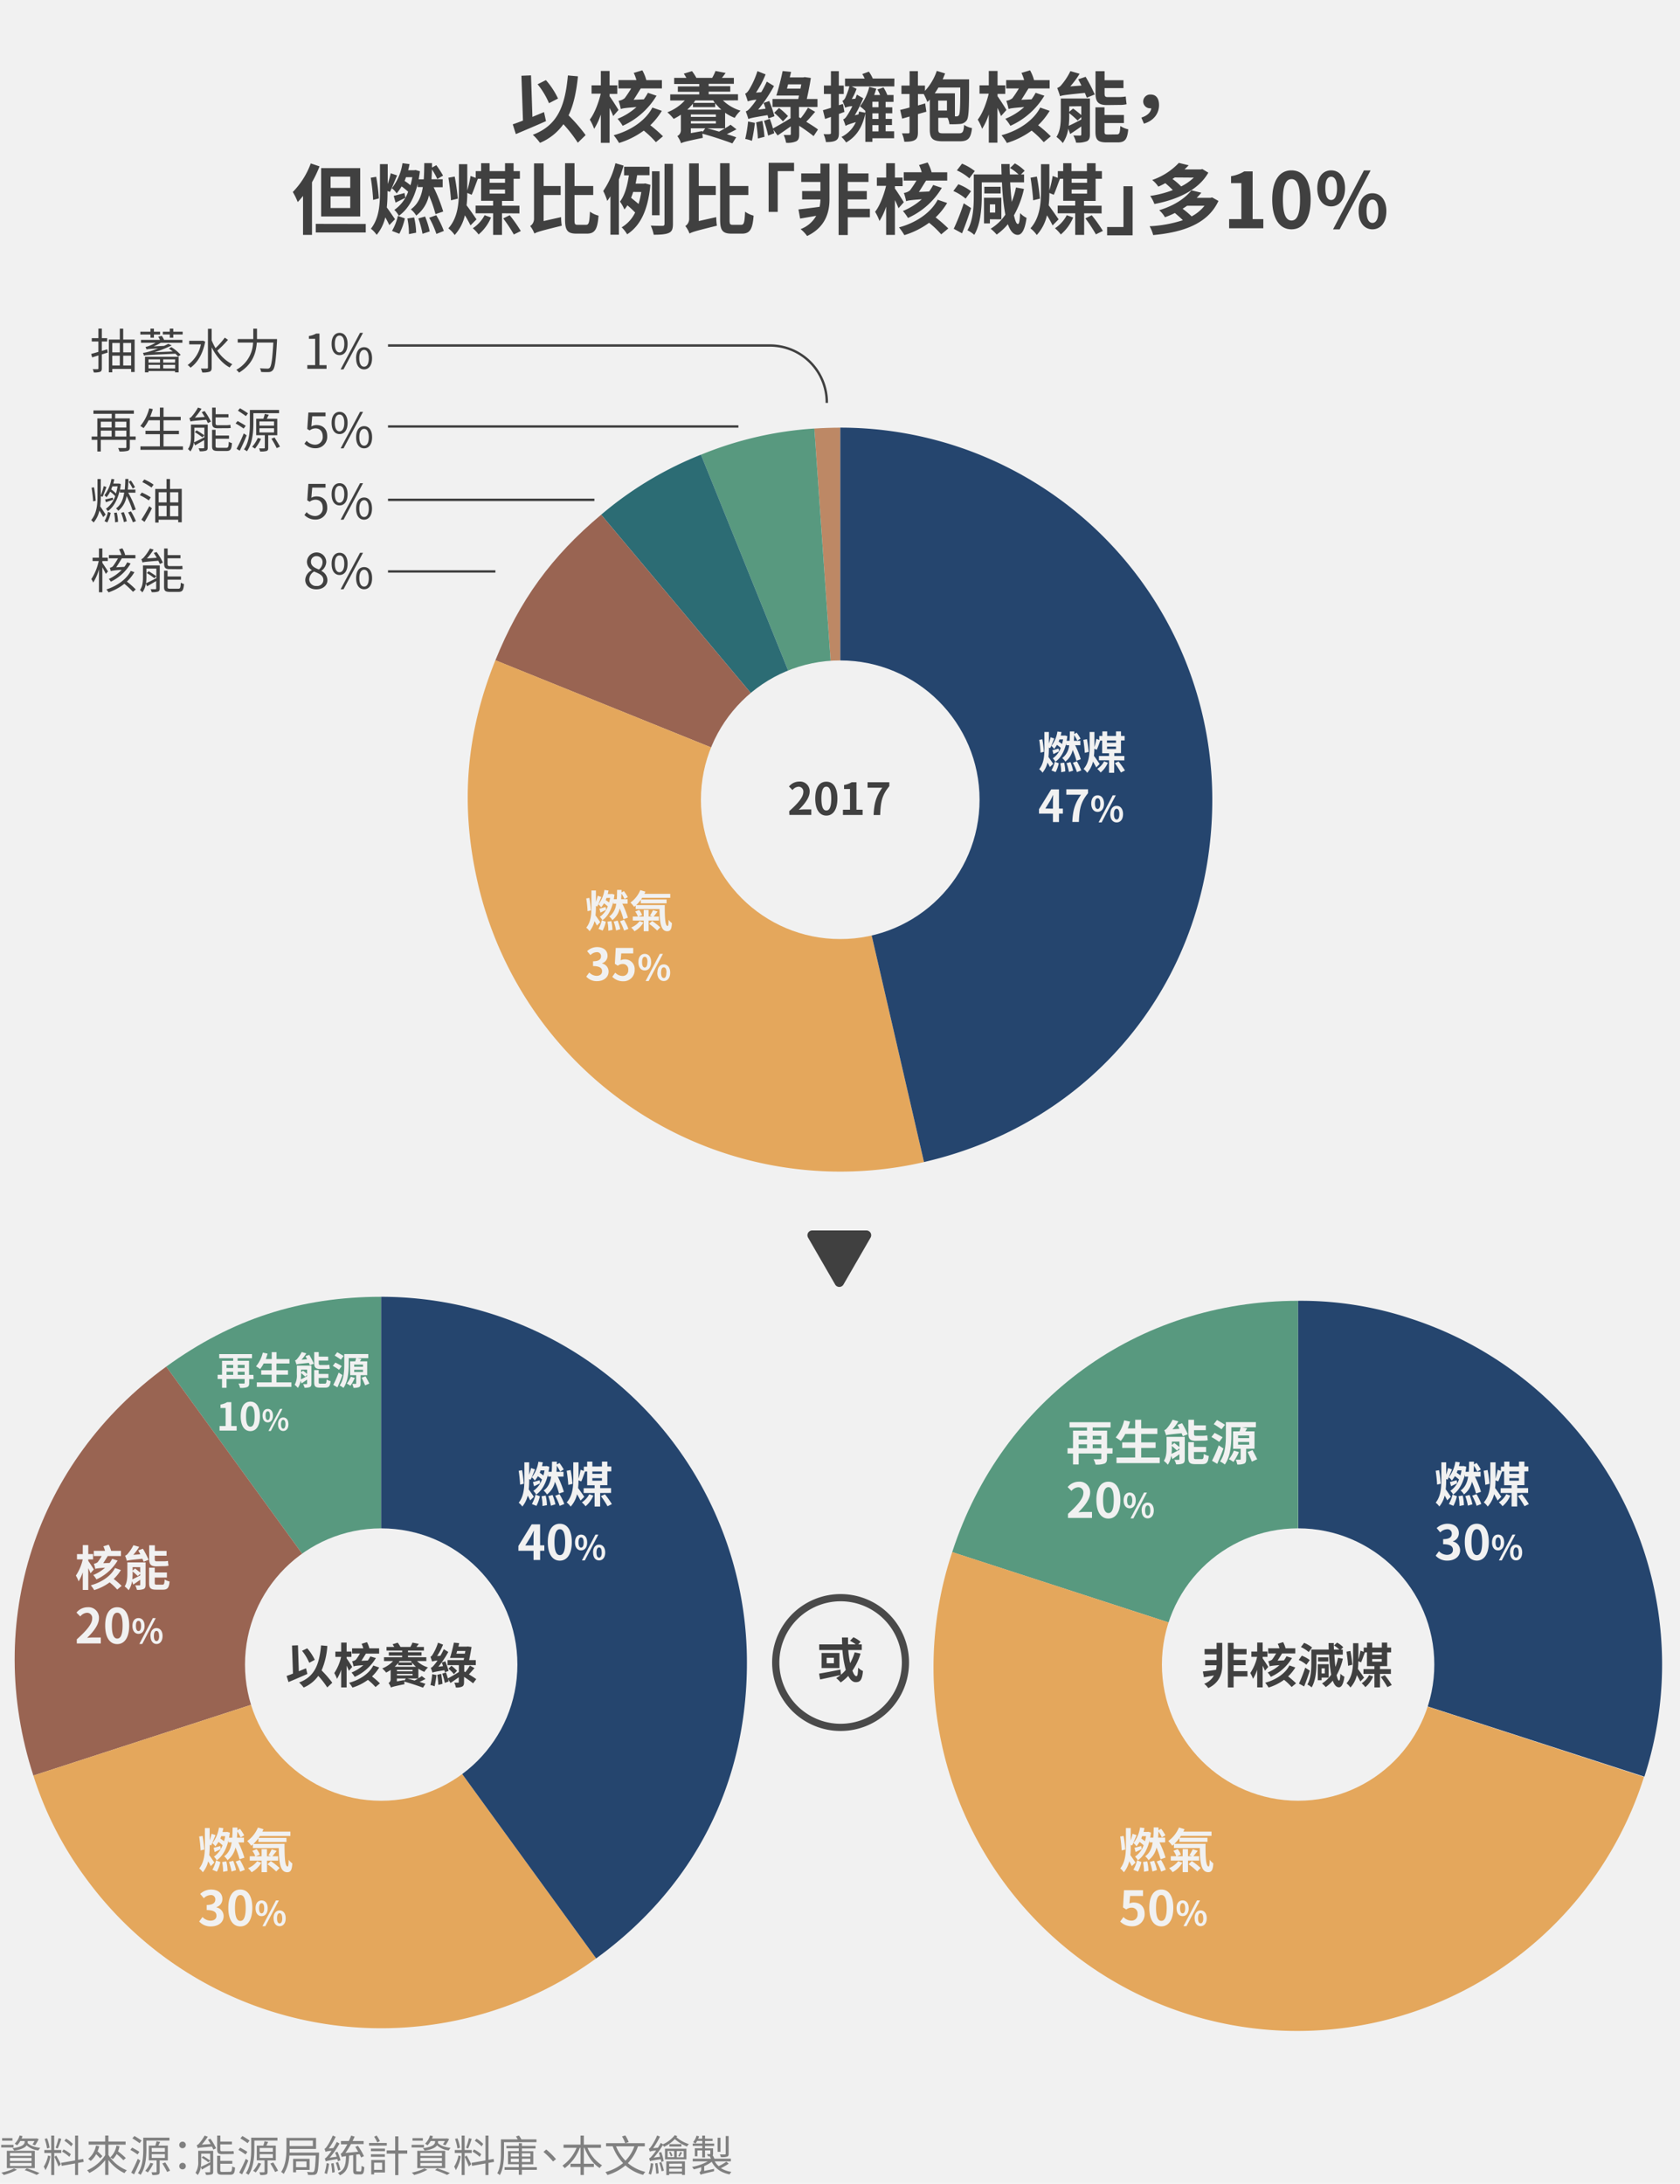
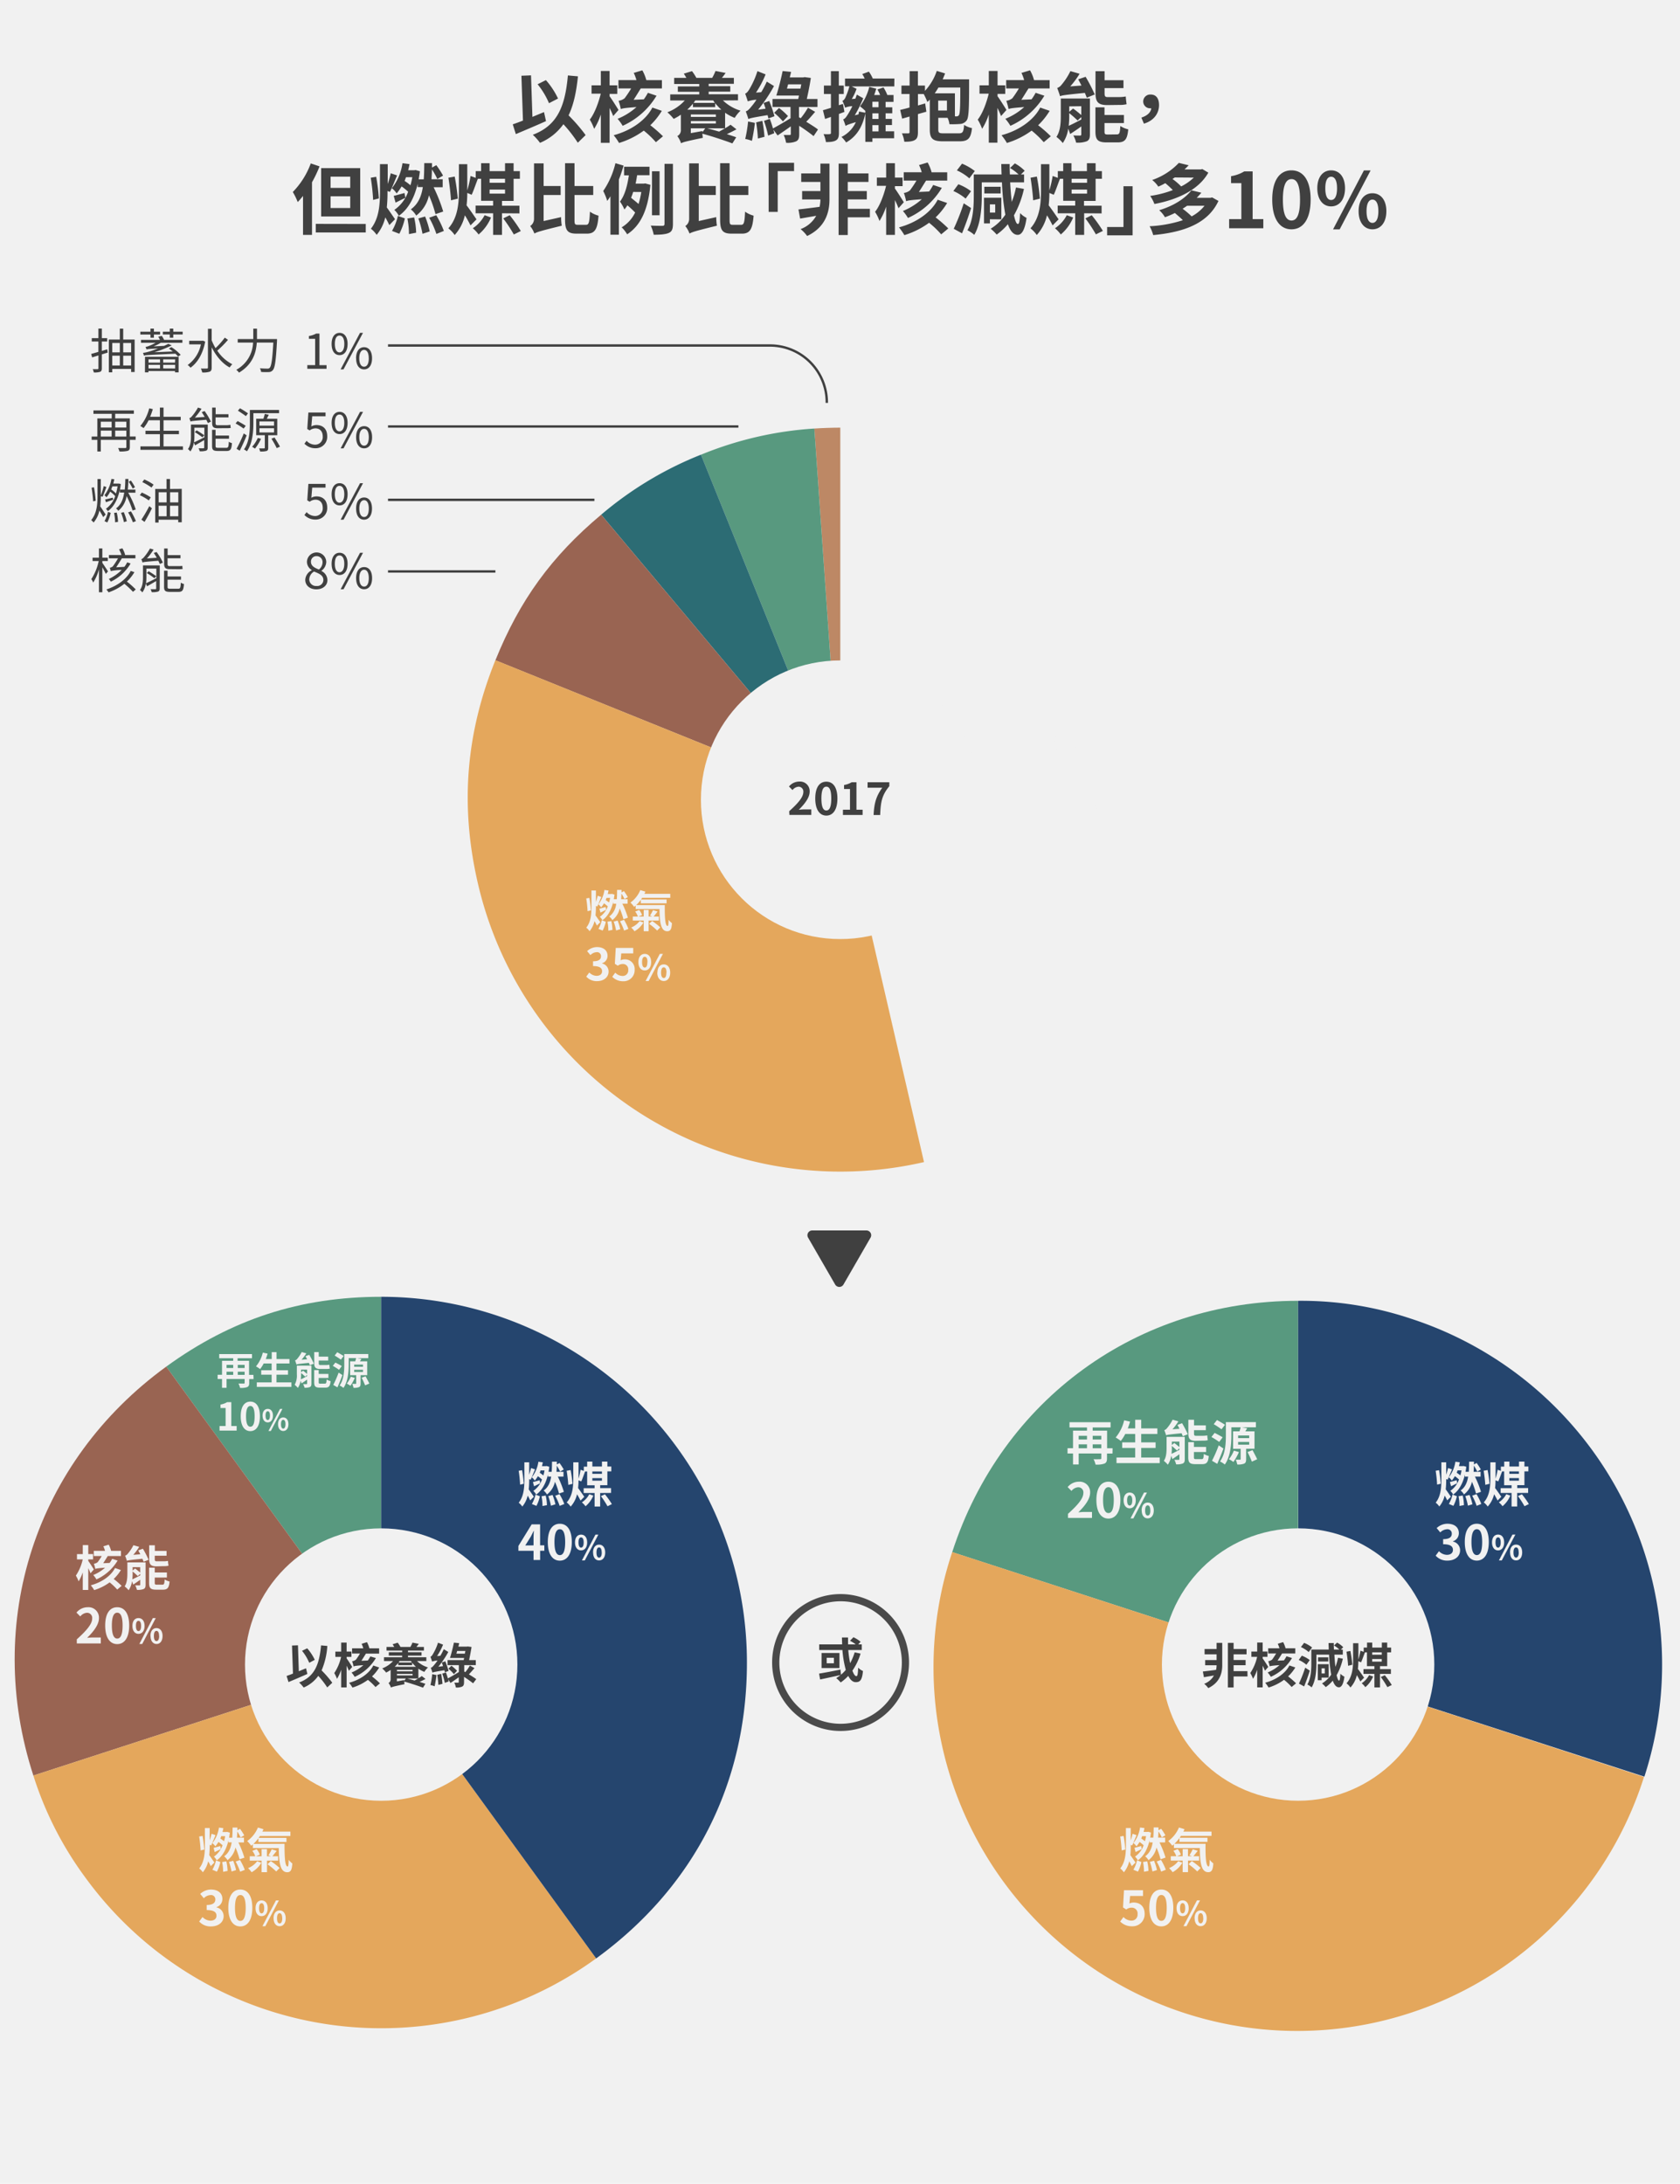
<svg xmlns="http://www.w3.org/2000/svg" viewBox="0 0 700 909.92">
  <defs>
    <style>.cls-1{fill:#f1f1f1}.cls-2{fill:#404040}.cls-3{fill:#58997f}.cls-4{fill:#25456e}.cls-5{fill:#e4a75c}.cls-6{fill:#996452}.cls-10{fill:gray}</style>
  </defs>
  <path class="cls-1" d="M-3519-64h7200v6072h-7200z" id="bg_f1f1f1" />
  <g id="範例參考">
    <path class="cls-2" d="M227.5 50.47c-4.22 1.89-9 3.9-12.57 5.41l-1.28-4.07c1.21-.41 2.65-.93 4.25-1.57l-.64-18.68 4-.16.58 17.31c1.6-.67 3.23-1.35 4.83-2zm13.25 9a56.43 56.43 0 0 0-6-7.71 22.89 22.89 0 0 1-9.75 7.76 22.15 22.15 0 0 0-3-3.36c10.14-3.84 13.44-11.58 14.62-24.73l4.19.38c-.67 6.56-1.82 11.91-3.9 16.26a69 69 0 0 1 7.1 8.22zm-12-16.47a32.78 32.78 0 0 0-4.75-7.89l3.46-1.73a32.63 32.63 0 0 1 5.05 7.68zM255.5 48.36A36.84 36.84 0 0 0 254 45v14.5h-3.65V47.68a27.5 27.5 0 0 1-2.78 6 21.65 21.65 0 0 0-1.82-3.84c1.95-2.49 3.64-7 4.57-10.81h-3.84v-3.47h3.87v-6H254v6h3.2v3.56H254v1c.9 1.18 3.17 4.8 3.71 5.7zm20.26-2.18a29 29 0 0 1-4.8 6 56.79 56.79 0 0 1 5.28 4.61l-2.95 2.46a39.21 39.21 0 0 0-5.05-4.83 34.08 34.08 0 0 1-10.3 5.15 24 24 0 0 0-2.24-3.23c7.52-2 13.53-6.46 16.12-11.52zm-2.21-6.3a31.49 31.49 0 0 1-14.11 12.54 18.76 18.76 0 0 0-2.11-2.91 27.09 27.09 0 0 0 7.87-4.9c-4.8.35-5.86.55-6.53.83a24 24 0 0 0-.93-3.45 5.07 5.07 0 0 0 2.53-1.06 45.76 45.76 0 0 0 2.73-4.09h-5.31v-3.46h7.49a17.31 17.31 0 0 0-1.12-3l3.58-1.08a17.76 17.76 0 0 1 1.66 4.09h6.5v3.46H267c-1 1.53-2 3.26-3 4.73l4.26-.19a21.3 21.3 0 0 0 1.7-2.72zM301.23 41.86a18.4 18.4 0 0 0 7.33 4.26 13.33 13.33 0 0 0-2.43 3 19 19 0 0 1-4-2.14v6.46a25.76 25.76 0 0 0 2.27-1.47l2.46 1.92c-1.24.67-2.65 1.38-4 2 1.5.48 2.84.93 3.9 1.31l-1.6 2.56c-2.82-1.09-8.38-2.94-12.51-4.06.06.64.13 1.28.19 1.73-7.2 1.5-8.32 1.82-9.05 2.27a10.83 10.83 0 0 0-1.57-3 2.76 2.76 0 0 0 1.48-2.7v-6.22a23.3 23.3 0 0 1-3 1.76 19.25 19.25 0 0 0-2.63-2.75 19.18 19.18 0 0 0 7.27-4.93h-6.08v-2.53h12.09v-1.09h-8.92V36h8.92v-1h-10.44v-2.55H286c-.35-.61-.73-1.24-1.09-1.76l3.43-1.05a22.2 22.2 0 0 1 1.82 2.81h6.59a21.89 21.89 0 0 0 1.38-2.88l4.22.83c-.54.74-1.05 1.44-1.57 2.05h5v2.47h-10.5v1h9v2.27h-9v1.09h12.22v2.53zm-.67 3.84A22.4 22.4 0 0 1 298 43v1.63h-9.28V43.2a27.78 27.78 0 0 1-2.37 2.5zm-12.7 3h10.43v-1h-10.43zm0 2.75h10.43v-1h-10.43zm4.83 3.62l1.15-1.6h-6v2l4.83-.87zm-3-13.22l-.67 1h8.83c-.22-.32-.48-.64-.67-1zm5 11.62c1.51.38 3.2.86 4.93 1.37.8-.41 1.63-.89 2.43-1.37zM314.54 51.2c-.28 2.56-.83 5.6-1.24 7.49a15.41 15.41 0 0 0-2.79-.8 53.93 53.93 0 0 0 1.19-7.26zm5.64-1.85c-.1-.39-.23-.87-.36-1.38-6.11 1-7.26 1.28-8 1.63a33 33 0 0 0-1.09-3.2c.77-.19 1.47-.89 2.46-2.14a24.15 24.15 0 0 0 2-2.72 14.15 14.15 0 0 0-3.62.7c-.19-.7-.73-2.3-1.09-3.23.55-.16 1.06-.73 1.67-1.69a35.14 35.14 0 0 0 3.45-7.68L319 31a42 42 0 0 1-4 7.58l2.18-.16A40.86 40.86 0 0 0 319.5 34l3 1.85a62.9 62.9 0 0 1-6.62 9.86l3.1-.42a24.74 24.74 0 0 0-.83-2.4l2.37-.8a55.09 55.09 0 0 1 2.17 6.34zm-2.53 1a59.46 59.46 0 0 1 .89 6.66l-2.75.7a58.76 58.76 0 0 0-.73-6.72zM339 56.71a73.7 73.7 0 0 0-6-4.29v3.49c0 1.6-.25 2.46-1.31 3a9 9 0 0 1-4.16.57 11.85 11.85 0 0 0-1-3.23h2.49c.32 0 .48-.09.48-.41v-3.2c-1.92 1.37-3.84 2.68-5.5 3.8L322.22 54c.16.54.29 1 .39 1.5l-2.56 1a45.92 45.92 0 0 0-1.73-6.14l2.43-.84a39 39 0 0 1 1.31 4c1.89-1 4.61-2.59 7.33-4.25v-4.69h-7.52v-3.33h10.72l.32-1.44h-9.44c.87-2.65 1.95-6.91 2.63-10.21l3.52.36c-.16.7-.36 1.5-.55 2.3h5.6l.58-.13 2.59.35c-.38 2.76-1.06 6-1.67 8.77h4.45v3.33h-7.71v4.29l.74.38a32 32 0 0 0 3-4.38l3 1.73c-1.28 1.47-2.56 3-3.72 4.12 1.89 1.19 3.78 2.34 4.9 3.24zm-12.78-6.11a29 29 0 0 0-3.64-3.6l2-2a25.88 25.88 0 0 1 3.74 3.36zm7.3-13.67l.35-1.79h-5.5a63.1 63.1 0 0 1-.48 1.79zM349.55 47.49v7.91c0 1.66-.32 2.56-1.25 3.1s-2.2.7-4.16.7a12.14 12.14 0 0 0-1-3.32c1.12.06 2.21.06 2.57 0s.51-.1.51-.51v-6.66l-2.43.86-.9-3.65c1-.25 2.08-.6 3.33-1v-5.75h-2.92v-3.52h2.92v-6h3.29v6h2.05v3.52h-2.05v4.67l1.73-.54.61 3.33zM372.62 36h-17.76l2.05 1a23.37 23.37 0 0 1-2 4.26l1.5-.13c.23-.58.42-1.15.61-1.7l2.66 1.51a54.49 54.49 0 0 1-3.52 7.1l1.53-.38c.1-.39.19-.77.26-1.19l2.59.52v-.8a23.87 23.87 0 0 0-2.21-1.89 21.89 21.89 0 0 0 3.87-8.1l2.92.74c-.26.86-.55 1.76-.87 2.65h2.47a15.84 15.84 0 0 0-1.12-2.3l2.52-.86a17.7 17.7 0 0 1 1.6 3.16h2.59v2.85H369v2.27h2.78v2.49H369v2.34h2.66v2.56H369v2.62h3.55v2.88h-9.05v1.51h-2.94V47.24c-1.18 5.63-3.68 9.66-8 12.12a13.73 13.73 0 0 0-1.95-2.3 12.9 12.9 0 0 0 6-6.18c-3 .9-3.84 1.25-4.29 1.6a23.44 23.44 0 0 0-1-2.75c.64-.16 1.18-.83 1.82-1.85a30.67 30.67 0 0 0 2-3.65 8.9 8.9 0 0 0-3 .64A21.25 21.25 0 0 0 351 42c.42-.1.8-.54 1.16-1.15a29.23 29.23 0 0 0 1.76-4.9h-1.83v-3.21h8.19a13 13 0 0 0-1-1.89l2.75-1a15.18 15.18 0 0 1 1.63 2.88h9zm-6.56 6.4h-2.56v2.27h2.56zm0 4.83h-2.56v2.34h2.56zm0 4.9h-2.56v2.62h2.56zM399.47 55.56c1.7 0 2-.58 2.24-3.52a9.35 9.35 0 0 0 3.29 1.34c-.48 4.22-1.56 5.5-5.21 5.5h-6.82c-4.35 0-5.56-1.09-5.56-5V41.51c-.32.35-.68.67-1 1a26.24 26.24 0 0 0-1.53-3.33h-2.4v4.77l3-.86.51 3.45-3.52 1v7.52c0 1.75-.29 2.68-1.25 3.26s-2.37.77-4.42.73a12.21 12.21 0 0 0-1-3.48h2.63c.39 0 .54-.13.54-.55v-6.47l-3.07.89-.83-3.64c1.12-.26 2.43-.58 3.9-1v-5.63h-3.37v-3.52h3.4v-6h3.46v6h2.94v2.21a23.31 23.31 0 0 0 4.93-8.32l3.46 1.06c-.32.83-.65 1.63-1 2.46h11v1.6c0 10.56-.13 14.27-1 15.49a3.61 3.61 0 0 1-2.72 1.5 38.07 38.07 0 0 1-4.48.1 8.36 8.36 0 0 0-.77-2.66h-3.87v4.74c0 1.5.28 1.73 2.3 1.73zM391 36.48q-.72 1.26-1.53 2.4h8.41v9.6h.48a1.21 1.21 0 0 0 1.15-.44c.52-.68.61-3.81.61-11.56zm-.09 9.57h3.65v-4.13h-3.65zM417.1 48.36a36.84 36.84 0 0 0-1.5-3.4v14.5H412V47.68a27.5 27.5 0 0 1-2.78 6 21 21 0 0 0-1.83-3.84c2-2.49 3.65-7 4.58-10.81h-3.84v-3.47H412v-6h3.65v6h3.2v3.56h-3.2v1c.9 1.18 3.17 4.8 3.71 5.7zm20.26-2.18a29 29 0 0 1-4.8 6 56.79 56.79 0 0 1 5.28 4.61l-2.95 2.46a39.21 39.21 0 0 0-5.05-4.83 34.08 34.08 0 0 1-10.3 5.15 24 24 0 0 0-2.24-3.23c7.52-2 13.53-6.46 16.12-11.52zm-2.21-6.3A31.49 31.49 0 0 1 421 52.42a18.76 18.76 0 0 0-2.11-2.91 27.09 27.09 0 0 0 7.87-4.9c-4.8.35-5.86.55-6.53.83a24 24 0 0 0-.93-3.45 5.07 5.07 0 0 0 2.53-1.06 45.76 45.76 0 0 0 2.72-4.09h-5.31v-3.46h7.49a17.31 17.31 0 0 0-1.12-3l3.58-1.08a17.76 17.76 0 0 1 1.66 4.09h6.5v3.46h-8.8c-1 1.53-2 3.26-3 4.73l4.26-.19a21.3 21.3 0 0 0 1.7-2.72zM454.13 56c0 1.57-.29 2.37-1.35 2.88a11 11 0 0 1-4.41.55 10.56 10.56 0 0 0-1.15-3c1.15.06 2.4.06 2.78.06s.54-.13.54-.54v-3.27a104.9 104.9 0 0 1-4.64 3.16l-.8-2.24a14 14 0 0 1-2.27 6 15.19 15.19 0 0 0-2.65-2.56c1.69-2.5 1.82-6 1.82-8.8v-7.2h12.13zm-1.79-24a67.83 67.83 0 0 1 3.8 7.36l-3.32 1.35c-.2-.58-.48-1.25-.8-2-8.1.8-9.41 1-10.34 1.38-.19-.74-.8-2.47-1.18-3.43a3.7 3.7 0 0 0 1.76-1.28 26.7 26.7 0 0 0 3.74-5.74l3.84 1.09a36.63 36.63 0 0 1-3.9 5.27l4.67-.36c-.48-.92-.93-1.82-1.35-2.59zm-6.82 16.32a37.94 37.94 0 0 1-.22 4.1c1.44-.64 3.32-1.6 5.24-2.63v-1L449 50.21a45.61 45.61 0 0 0-3.49-3.07zm0-4v2.27l1.6-1.37c1.09.76 2.46 1.88 3.42 2.72v-3.68zm15.81-.54c-3.84 0-4.87-1.41-4.87-5v-9.11h3.78v3.77h7.87v3.27h-7.87v2.11c0 1.18.19 1.63 1.22 1.63h4.67a16.53 16.53 0 0 0 2.94-.25c.06 1 .22 2.36.35 3.23a12.92 12.92 0 0 1-3.23.29zm4 12.22c1.09 0 1.31-.54 1.47-3.49a10.44 10.44 0 0 0 3.3 1.38c-.39 4.19-1.38 5.44-4.42 5.44h-4.54c-3.78 0-4.71-1.12-4.71-4.61v-10h3.78v3.2h8.09v3.36h-8.09v3.49c0 1.12.22 1.28 1.47 1.28zM475.57 49c2.49-.8 3.93-2.18 4.13-3.88a1 1 0 0 1-.36 0 2.84 2.84 0 0 1-3-2.85 2.91 2.91 0 0 1 3.14-2.88c2.27 0 3.45 1.69 3.45 4.38 0 3.62-2.33 6.59-6.3 7.75zM133.14 69.32a49.9 49.9 0 0 1-3.14 6.62v21.92h-3.74V81.64c-.74.92-1.48 1.79-2.21 2.56A26.46 26.46 0 0 0 122 80a33.64 33.64 0 0 0 7.49-11.91zm19.26 24v3.55h-20.83v-3.59zm-2.31-3.13h-16.28V70.05h16.28zm-4.16-16.58h-8.19v4.67h8.19zm0 8.19h-8.19v4.87h8.19zM155.47 83.3a84.18 84.18 0 0 0-1-9.25l2.27-.38a77.06 77.06 0 0 1 1.12 9zm6.75 10.49c-.38-.83-1-2.07-1.69-3.23a17.65 17.65 0 0 1-3.59 7.3 11.2 11.2 0 0 0-2.4-2.56c3.4-4.29 3.78-10 3.78-15.39V68.39h3.23v8.29c.51-1.51 1-3.2 1.25-4.48l2.66.89c-1 2.31-2.08 5.15-3 6.88l-1-.38v.35a60.75 60.75 0 0 1-.29 6.5c.77 1 2.91 4.19 3.43 4.89zm19.23-4.57a51.09 51.09 0 0 0-2.72-7.84 14.37 14.37 0 0 1-5.31 8.45 9.49 9.49 0 0 0-2.24-2.59c3-2.18 4.39-5.32 5-9.28h-2.15v-1.38c-1.47 6.24-4.13 10.72-7.84 13.34a10 10 0 0 0-1.89-2.46 15.48 15.48 0 0 0 5.76-7.58 32.41 32.41 0 0 0-2.71-2.21 23.79 23.79 0 0 1-2.09 2.94 7.62 7.62 0 0 0-2-2.17A21.94 21.94 0 0 0 167.7 68l2.94.38c-.16.86-.35 1.7-.58 2.56h2.53l.54-.1 1.83.52c-.13 1.15-.32 2.27-.51 3.36h2.11c.16-2.08.19-4.36.22-6.76H180v1.86l1.79-1a39.83 39.83 0 0 1 2.82 4.35l-2.4 1.41a29.85 29.85 0 0 0-2.24-4c0 1.44-.1 2.78-.19 4.1h4.67V78h-3.78a66.93 66.93 0 0 1 4 10.14zm-18.11 7a22.19 22.19 0 0 0 2.44-6.27l2.91 1.05a25.49 25.49 0 0 1-2.31 6.4zm5.54-13.79c-1.47.71-2.69 1.32-4.06 2l-.77-2.82c1.28-.29 2.75-.73 4.51-1.18zm.29-8.6c-.2.51-.36 1-.58 1.56a22.1 22.1 0 0 1 2.43 1.8 27 27 0 0 0 .77-3.36zm3.39 16.76a30.71 30.71 0 0 1 .83 6.37l-3 .58a30.91 30.91 0 0 0-.65-6.5zm4.57-.38a38.6 38.6 0 0 1 1.92 6.21l-3 1a41.26 41.26 0 0 0-1.73-6.4zm4.64-.54a39.82 39.82 0 0 1 3.17 6.55l-3.1 1.25a41.93 41.93 0 0 0-3-6.75zM187.92 83.46c-.13-2.3-.58-6.34-1.09-9.41l2.63-.48a88.93 88.93 0 0 1 1.28 9.19zm21.25 5.41v9h-3.71v-9h-7.3v-3.2h7.3v-2h-5V74.5h-1.35c-.9 2.24-1.79 5-2.59 6.66l-1.82-.77c0 1.73-.1 3.45-.29 5.18.89 1.09 3.52 4.93 4.13 5.83l-2.5 2.52a48.4 48.4 0 0 0-2.34-4.22 18.2 18.2 0 0 1-4.25 8.22 12.92 12.92 0 0 0-2.63-2.78c3.94-4.42 4.39-10.37 4.39-15.84V68.42h3.49v10.91a46.21 46.21 0 0 0 1.37-6l2.14.77v-2.8h2.25V68H204v3.3h6.43V68H214v3.3h2.62v3.2H214v9.22h-4.83v2h7.26v3.2zm-4.58 1.76a18.64 18.64 0 0 1-5.18 7.07 14.55 14.55 0 0 0-2.41-2.59 14.64 14.64 0 0 0 4.92-5.44zM204 74.5v1.66h6.43V74.5zm0 6.18h6.43V79H204zm8.38 9a58.68 58.68 0 0 1 4.62 6.58l-2.91 1.44a60.58 60.58 0 0 0-4.41-6.7zM233.78 90.47a29.1 29.1 0 0 0 .28 3.58c-8.92 2.18-10.4 2.66-11.39 3.26a12 12 0 0 0-1.76-3.13 3.53 3.53 0 0 0 1.6-2.94V68.07h4v9.44h7.1v3.74h-7.1V92.1zm10.43 3.2c1.18 0 1.4-1.15 1.6-5.47a11.12 11.12 0 0 0 3.58 1.66c-.42 5.44-1.41 7.49-4.83 7.49h-4.35c-3.71 0-4.77-1.32-4.77-5.83V68h3.94v9.51h7.8v3.74h-7.8v10.34c0 1.82.16 2.08 1.37 2.08zM259.82 69a57.12 57.12 0 0 1-1.95 5.79v23h-3.52v-16c-.45.67-.89 1.34-1.34 1.92a24.16 24.16 0 0 0-1.67-4.13A34.51 34.51 0 0 0 256.43 68zm9 7.42L271 77c-1 10.46-4.09 17-9.69 20.63a14 14 0 0 0-2.27-2.91 14.51 14.51 0 0 0 5.6-6.17 36.34 36.34 0 0 0-3.24-3 9.58 9.58 0 0 1-1.24 1.73 16.15 16.15 0 0 0-1.84-3.28c2-2.59 3.07-6.56 3.71-10.94h-2v-3.58h10.6V73h-5.16c-.19 1.21-.38 2.37-.64 3.52h3.46zm-5 3.55c-.26.87-.55 1.64-.87 2.44 1 .83 2.24 1.79 3.11 2.59a36.51 36.51 0 0 0 1.15-5zm16.57-11.71v25c0 2.24-.45 3.24-1.76 3.81s-3.39.74-6.24.74a18 18 0 0 0-1.24-3.81c2.11.1 4.19.1 4.83.1s.9-.2.9-.84v-25zm-5.57 21.44h-3.16V71.36h3.16zM298.42 90.47a31.2 31.2 0 0 0 .28 3.58c-8.92 2.18-10.4 2.66-11.39 3.26a12 12 0 0 0-1.76-3.13 3.53 3.53 0 0 0 1.6-2.94V68.07h4v9.44h7.1v3.74h-7.1V92.1zm10.43 3.2c1.18 0 1.4-1.15 1.6-5.47a11.12 11.12 0 0 0 3.55 1.66c-.42 5.44-1.41 7.49-4.83 7.49h-4.35c-3.72 0-4.77-1.32-4.77-5.83V68H304v9.51h7.81v3.74H304v10.34c0 1.82.16 2.08 1.38 2.08zM320.27 67.84h10.59v3.46h-6.81v17h-3.78zM341.84 68.17h3.78v14.91c0 5.21-1.57 11.55-9.32 15.26a14.78 14.78 0 0 0-2.72-2.88 12.34 12.34 0 0 0 6.5-5.54l-6.69 1.16-.7-3.81c2.27-.26 5.47-.64 8.8-1.09a14.3 14.3 0 0 0 .35-3.07h-7.62v-3.49h7.62v-3.81h-8v-3.55h8zm20.61 22.39h-9.22v7.36h-3.81V68.17h3.81v4.09h8.64v3.55h-8.64v3.81h7.94v3.46h-7.94V87h9.22zM374.38 86.76a36.84 36.84 0 0 0-1.5-3.4v14.5h-3.65V86.08a27.5 27.5 0 0 1-2.78 6 21 21 0 0 0-1.83-3.84c2-2.49 3.65-7 4.58-10.81h-3.84V74h3.87v-6h3.65v6h3.2v3.56h-3.2v1c.9 1.18 3.17 4.8 3.71 5.7zm20.26-2.18a29 29 0 0 1-4.8 6 56.79 56.79 0 0 1 5.28 4.61l-2.95 2.46a39.21 39.21 0 0 0-5.05-4.83 34.08 34.08 0 0 1-10.3 5.15 24.94 24.94 0 0 0-2.24-3.23c7.51-2 13.53-6.46 16.12-11.52zm-2.21-6.3a31.49 31.49 0 0 1-14.11 12.54 18.76 18.76 0 0 0-2.11-2.91 27.09 27.09 0 0 0 7.87-4.9c-4.8.35-5.86.55-6.53.83a24 24 0 0 0-.93-3.45 5.07 5.07 0 0 0 2.53-1.06 45.76 45.76 0 0 0 2.72-4.09h-5.31v-3.46h7.49a17.31 17.31 0 0 0-1.12-3l3.58-1.08a17.58 17.58 0 0 1 1.66 4.09h6.5v3.46h-8.8c-1 1.53-2 3.26-3 4.73l4.26-.19a20.14 20.14 0 0 0 1.69-2.72zM402.35 82.76a20.69 20.69 0 0 0-5.12-3.17l2.08-2.82a20.25 20.25 0 0 1 5.28 2.91zm2.27 3.93a128.57 128.57 0 0 1-3.77 10.53l-3.46-1.89a90.6 90.6 0 0 0 4.16-10.62zm-.73-12.38A20.29 20.29 0 0 0 398.7 71l2.15-2.81a22.68 22.68 0 0 1 5.31 3.07zm22.75 4.41a39.58 39.58 0 0 1-4.16 11c.51 2.24 1 3.58 1.63 3.61s.77-1.59.93-4.54a9.91 9.91 0 0 0 2.69 2c-.8 5.83-2.37 7.07-3.68 7.07-1.76 0-3.11-1.6-4.1-4.44a24.17 24.17 0 0 1-4.67 4.32 20 20 0 0 0-2.5-2.44 19.61 19.61 0 0 0 6.11-5.85 95.44 95.44 0 0 1-1.4-13.45h-8.42v5.6c0 4.8-.45 11.78-3.13 16.26a12.29 12.29 0 0 0-2.85-1.92c2.43-4.13 2.65-10 2.65-14.34v-8.92h11.59c-.07-1.41-.1-2.85-.13-4.32h3.49q0 2.2.09 4.32h3.62a20.54 20.54 0 0 0-3.55-2.68l2-1.92a16.94 16.94 0 0 1 4.1 3.07l-1.57 1.54h1.31V76h-5.79c.16 3 .39 5.72.67 8.12a35 35 0 0 0 1.76-6zm-14.18 12.64v1.73H410V82.4h7.23v9zm4.48-10.75h-6.81v-2.78h6.81zm-4.48 4.55v3.42h2.21v-3.42zM430.48 83.46c-.13-2.3-.58-6.34-1.09-9.41l2.63-.48a88.93 88.93 0 0 1 1.28 9.19zm21.25 5.41v9H448v-9h-7.3v-3.2h7.3v-2h-5V74.5h-1.35c-.89 2.24-1.79 5-2.59 6.66l-1.82-.77c0 1.73-.1 3.45-.29 5.18.89 1.09 3.52 4.93 4.13 5.83l-2.5 2.52a48.4 48.4 0 0 0-2.34-4.22 18.2 18.2 0 0 1-4.25 8.22 12.92 12.92 0 0 0-2.63-2.78c3.94-4.42 4.39-10.37 4.39-15.84V68.42h3.49v10.91a46.21 46.21 0 0 0 1.37-6l2.15.77v-2.8H443V68h3.45v3.3h6.43V68h3.62v3.3h2.62v3.2h-2.62v9.22h-4.83v2H459v3.2zm-4.58 1.76A18.64 18.64 0 0 1 442 97.7a14.55 14.55 0 0 0-2.43-2.59 14.64 14.64 0 0 0 4.92-5.44zm-.64-16.13v1.66h6.43V74.5zm0 6.18h6.43V79h-6.43zm8.38 9a58.68 58.68 0 0 1 4.64 6.53l-2.91 1.44a60.58 60.58 0 0 0-4.38-6.65zM471.92 98.05H461.3v-3.46h6.81v-17h3.81zM507.69 83.72c-4.51 9.72-15 13.08-27.19 14.23a16.14 16.14 0 0 0-1.5-3.68 52.85 52.85 0 0 0 13.86-2.52c-.9-.93-2.18-2-3.33-3a34.64 34.64 0 0 1-4.13 1.76 12.07 12.07 0 0 0-2.4-2.92c6.6-2 11-5.19 13.44-8.29l4.13 1c-.64.74-1.25 1.44-1.95 2.14h5.73l.7-.19zm-4.22-11.78C499.34 79.3 490.25 83.27 481 85a14 14 0 0 0-1.76-3.36 43.49 43.49 0 0 0 9.44-2.44 41.34 41.34 0 0 0-3.14-2.88 29.18 29.18 0 0 1-2.91 1.44 11.77 11.77 0 0 0-2.55-2.76 27.51 27.51 0 0 0 11.1-7.13l4.1 1c-.54.57-1.12 1.15-1.73 1.73h6.75l.67-.16zm-14 2c-.29.22-.61.41-.93.64a26 26 0 0 1 3.61 3.1 21.65 21.65 0 0 0 5.27-3.68zm5.15 11.8c-.61.42-1.25.84-1.86 1.25a32.69 32.69 0 0 1 3.75 3.17 17.14 17.14 0 0 0 5.37-4.42zM512.14 91.3h5.09v-15h-4.29v-2.89a15.42 15.42 0 0 0 5.51-2h3.48V91.3h4.45v3.81h-14.24zM530.1 83.17c0-8.19 3.19-12.19 8-12.19s8 4 8 12.19-3.2 12.38-8 12.38-8-4.22-8-12.38zm11.58 0c0-6.62-1.54-8.54-3.55-8.54s-3.59 1.92-3.59 8.54 1.54 8.71 3.59 8.71 3.55-2.05 3.55-8.71zM548.88 78.44c0-4.74 2.37-7.46 5.76-7.46s5.79 2.72 5.79 7.46S558 86 554.64 86s-5.76-2.8-5.76-7.56zm8.22 0c0-3.49-1.09-4.8-2.46-4.8s-2.43 1.31-2.43 4.8 1 4.89 2.43 4.89 2.46-1.41 2.46-4.89zM568.3 71h2.79l-12.9 24.57h-2.75zm-2.21 17c0-4.76 2.4-7.48 5.76-7.48s5.8 2.72 5.8 7.48-2.44 7.55-5.8 7.55-5.76-2.81-5.76-7.55zm8.23 0c0-3.48-1.09-4.83-2.47-4.83s-2.46 1.35-2.46 4.83 1.09 4.87 2.46 4.87 2.47-1.38 2.47-4.87zM56.52 183.27H54.1v3c0 .9-.22 1.34-.86 1.58a12.18 12.18 0 0 1-3.48.26 5.6 5.6 0 0 0-.54-1.42h2.94c.34 0 .48-.1.48-.42v-3H42v4.86h-1.45v-4.86h-2.36v-1.38h2.36v-7.54h6v-1.92h-7.62V171h16.85v1.4H48v1.92h6.1v7.54h2.42zM42 175.71v2.42h4.51v-2.42zm0 6.18h4.51v-2.46H42zm6-6.18v2.42h4.64v-2.42zm4.64 6.18v-2.46H48v2.46zM76.24 186v1.44H58.51V186h8.11v-5.08h-6v-1.44h6v-4.36h-4.71a17 17 0 0 1-2.1 3.26 8.63 8.63 0 0 0-1.34-.88 18.23 18.23 0 0 0 3.7-7.36l1.5.32a27.45 27.45 0 0 1-1.12 3.2h4.07v-3.84h1.52v3.84h7.16v1.46h-7.16v4.36h6.42v1.44h-6.42V186zM86.54 186.47c0 .76-.16 1.1-.71 1.32a7.74 7.74 0 0 1-2.62.24 5 5 0 0 0-.48-1.24h2c.22 0 .35-.08.35-.34v-3.08c-1.33.78-2.69 1.56-3.81 2.2l-.52-1.2a7.8 7.8 0 0 1-1.44 3.74 4.58 4.58 0 0 0-1-1c1.14-1.52 1.26-3.62 1.26-5.32v-4.88h7zm-1.29-15.2a26.77 26.77 0 0 1 2.63 4.42l-1.28.58c-.16-.4-.39-.86-.64-1.36-5.43.44-6.13.52-6.59.74a9.71 9.71 0 0 0-.48-1.4 2.37 2.37 0 0 0 1.06-.78 20.71 20.71 0 0 0 2.54-3.66l1.48.5a26.45 26.45 0 0 1-2.78 3.69l4.1-.28c-.4-.68-.82-1.36-1.24-2zM81 181.79a18.94 18.94 0 0 1-.16 2.52c1.12-.5 2.7-1.3 4.31-2.1v-4H81zm.94-2.48a33.93 33.93 0 0 1 3.18 2.08l-.8.82a32.78 32.78 0 0 0-3.16-2.16zm8.69-.88c-1.76 0-2.24-.62-2.24-2.3v-6.3h1.46v2.76h5.35v1.32h-5.38v2.26c0 .72.16 1 .8 1h3.68A8.64 8.64 0 0 0 96 177c0 .4.1 1 .16 1.3a9.84 9.84 0 0 1-1.78.12zm3.62 8.16c.84 0 1-.38 1.08-2.52a4.53 4.53 0 0 0 1.32.56c-.18 2.6-.62 3.28-2.28 3.28H90.8c-1.94 0-2.44-.46-2.44-2.1v-6.72h1.46v2.38h5.6v1.34h-5.6v3c0 .66.18.78 1.12.78zM101.51 178.57a33 33 0 0 0-3.36-2.14l.86-1c1.08.6 2.6 1.44 3.38 2zm1.26 2.82c-.82 2.1-1.94 4.56-2.88 6.4l-1.32-.79a63.09 63.09 0 0 0 3-6.4zm-.32-8c-.76-.6-2.24-1.58-3.32-2.28l.86-1a37.79 37.79 0 0 1 3.34 2.12zm3.13 2.9c0 3.48-.34 8.42-2.71 11.76a4.54 4.54 0 0 0-1.22-.78c2.27-3.2 2.46-7.7 2.46-11v-5.46h12.17v1.36h-10.7zm3.18 6.54a19.82 19.82 0 0 1-2.52 4.1 12.38 12.38 0 0 0-1.2-.76 13.74 13.74 0 0 0 2.38-3.7zm3-1.48v5.22c0 .74-.12 1.12-.68 1.34a8 8 0 0 1-2.72.2 5.32 5.32 0 0 0-.42-1.28H110c.22 0 .34-.08.34-.3v-5.2h-3.59v-6.86h3a19.87 19.87 0 0 0 .58-2l1.66.34c-.28.58-.56 1.16-.82 1.68h4.36v6.86zm-3.66-4h6.08v-1.74h-6.08zm0 2.84h6.08v-1.76h-6.08zm6.28 2.1c.78 1.22 1.78 2.86 2.28 3.82l-1.36.6a39.66 39.66 0 0 0-2.2-3.92zM126.85 184.87l.9-1.2a4.82 4.82 0 0 0 3.6 1.62 3.17 3.17 0 0 0 3.12-3.46c0-2.1-1.2-3.34-3-3.34a4 4 0 0 0-2.44.86l-1-.6.46-6.86h7.15v1.56h-5.55l-.36 4.24a4.21 4.21 0 0 1 2.18-.58c2.44 0 4.43 1.44 4.43 4.66a4.76 4.76 0 0 1-4.81 5 6.23 6.23 0 0 1-4.68-1.9zM138.17 176.21c0-2.94 1.32-4.6 3.32-4.6s3.34 1.66 3.34 4.6-1.32 4.66-3.34 4.66-3.32-1.7-3.32-4.66zm5.28 0c0-2.34-.8-3.48-2-3.48s-1.94 1.14-1.94 3.48.8 3.52 1.94 3.52 2-1.18 2-3.52zm6.57-4.6h1.24l-8.11 15.2h-1.22zm-1.64 10.56c0-2.94 1.34-4.6 3.34-4.6s3.32 1.66 3.32 4.6-1.32 4.64-3.32 4.64-3.34-1.68-3.34-4.64zm5.28 0c0-2.34-.8-3.48-1.94-3.48s-2 1.14-2 3.48.8 3.52 2 3.52 1.94-1.18 1.94-3.52zM43 215.47c-.3-.62-1-1.8-1.58-2.76a11.25 11.25 0 0 1-2.42 5 6.36 6.36 0 0 0-1-1c2.36-2.86 2.62-6.52 2.62-10.1v-7H42v6.84a30.33 30.33 0 0 0 1.22-3.9l1.12.38c-.52 1.34-1.1 3-1.6 4.06l-.74-.28a30.37 30.37 0 0 1-.24 4.28c.52.68 1.92 2.88 2.26 3.42zm-4.2-6.58c-.06-1.38-.34-3.84-.64-5.68l1-.16a50.63 50.63 0 0 1 .72 5.6zm16.43 3.8a38 38 0 0 0-2.48-6 9.78 9.78 0 0 1-3.46 6.14 5.53 5.53 0 0 0-.94-1c2.06-1.46 3-3.84 3.4-6.6h-1.83v-1.16c-.9 4.28-2.68 7.28-5 8.92a4.14 4.14 0 0 0-.79-1 10.74 10.74 0 0 0 3.87-5.26 13.13 13.13 0 0 0-2.1-1.88 10.69 10.69 0 0 1-1.55 2.36 3.72 3.72 0 0 0-.84-.84 15.29 15.29 0 0 0 2.91-6.82l1.2.14a17.91 17.91 0 0 1-.42 1.8H49.64l.72.22c-.1.78-.22 1.56-.38 2.28h2c.16-1.42.2-2.92.24-4.42h1.28c0 1.5-.1 3-.26 4.42h3.18v1.3h-3a37.73 37.73 0 0 1 3.14 7zm-11.69 4.46a14.23 14.23 0 0 0 1.46-3.88l1.13.42a16.18 16.18 0 0 1-1.42 4zm3.61-8.94c-1.06.38-2 .7-3 1.06l-.36-1.16c.88-.18 2-.44 3.19-.76zm-.35-5.54a12.54 12.54 0 0 1-.47 1.24 16 16 0 0 1 2 1.72 24.79 24.79 0 0 0 .66-3zm1.85 10.9a19.78 19.78 0 0 1 .54 3.86l-1.22.2a23 23 0 0 0-.44-3.92zm2.92-.18a21.05 21.05 0 0 1 1.26 3.8l-1.2.36a20.55 20.55 0 0 0-1.2-3.88zm3-.32a28.81 28.81 0 0 1 2.06 4.06l-1.24.5a27.35 27.35 0 0 0-2-4.12zm.72-9.5a25.55 25.55 0 0 0-1.68-2.86l.94-.48a24 24 0 0 1 1.69 2.77zM62 208.51a21.47 21.47 0 0 0-3.74-2.18l.82-1.1a24 24 0 0 1 3.74 2zm-3.08 8a55.46 55.46 0 0 0 3.28-5.62l1.1.92c-.92 1.86-2.08 4-3.08 5.66zm1.2-16.74a21 21 0 0 1 3.88 2.16l-.87 1.22a25 25 0 0 0-3.84-2.28zm15.61 3.92v13.92h-1.47v-1.06h-8.17v1.18h-1.42v-14h4.71v-4.14h1.46v4.14zm-9.61 1.42v4.22h3.29v-4.22zm0 10h3.29v-4.38h-3.32zm4.75-10v4.22h3.42v-4.22zm3.42 10v-4.38h-3.45v4.38zM126.85 214.59l.9-1.2a4.82 4.82 0 0 0 3.6 1.62 3.17 3.17 0 0 0 3.12-3.46c0-2.1-1.2-3.34-3-3.34a4 4 0 0 0-2.44.86l-1-.6.46-6.86h7.15v1.56h-5.55l-.36 4.24a4.21 4.21 0 0 1 2.18-.58c2.44 0 4.43 1.44 4.43 4.66a4.76 4.76 0 0 1-4.81 5 6.23 6.23 0 0 1-4.68-1.9zM138.17 205.93c0-2.94 1.32-4.6 3.32-4.6s3.34 1.66 3.34 4.6-1.32 4.66-3.34 4.66-3.32-1.7-3.32-4.66zm5.28 0c0-2.34-.8-3.48-2-3.48s-1.94 1.14-1.94 3.48.8 3.52 1.94 3.52 2-1.18 2-3.52zm6.57-4.6h1.24l-8.11 15.2h-1.22zm-1.64 10.56c0-2.94 1.34-4.6 3.34-4.6s3.28 1.71 3.28 4.6-1.32 4.64-3.32 4.64-3.3-1.68-3.3-4.64zm5.28 0c0-2.34-.8-3.48-1.94-3.48s-2 1.14-2 3.48.8 3.52 2 3.52 1.94-1.18 1.94-3.52zM44.09 239.12c-.28-.62-.9-1.78-1.44-2.76v10.42h-1.42v-9.54a20.29 20.29 0 0 1-2.4 5.5 5.58 5.58 0 0 0-.78-1.44 22.35 22.35 0 0 0 3.08-7.54h-2.56v-1.4h2.66v-3.84h1.42v3.84h2.27v1.4h-2.27v.78c.54.74 2 3 2.35 3.54zM56 238.4a16.71 16.71 0 0 1-3.14 3.92 36 36 0 0 1 3.7 3.28l-1.14 1a36.31 36.31 0 0 0-3.6-3.36 21.81 21.81 0 0 1-6.6 3.58 7.91 7.91 0 0 0-.89-1.22c4.65-1.5 8.45-4.36 10.15-7.72zm-1.58-3.6a19.08 19.08 0 0 1-8.24 7.56 5.85 5.85 0 0 0-.84-1.12 18.52 18.52 0 0 0 5.34-3.76 23.25 23.25 0 0 0-4.54.48 8.62 8.62 0 0 0-.41-1.4A2.5 2.5 0 0 0 47 236a32.3 32.3 0 0 0 2.18-3.36h-3.8v-1.38h5.22a14.06 14.06 0 0 0-1-2.38l1.38-.42a10.67 10.67 0 0 1 1.16 2.72l-.2.08h4.48v1.38h-5.64a146.5 146.5 0 0 1-2.36 3.74l3.4-.2A11.11 11.11 0 0 0 53 234.3zM66.54 245.18c0 .76-.16 1.1-.71 1.32a7.74 7.74 0 0 1-2.62.24 5 5 0 0 0-.48-1.24h2c.22 0 .35-.08.35-.34v-3.06c-1.33.78-2.69 1.56-3.81 2.2l-.52-1.2a7.8 7.8 0 0 1-1.44 3.74 4.58 4.58 0 0 0-1-1c1.14-1.52 1.26-3.62 1.26-5.32v-4.92h7zM65.25 230a26.77 26.77 0 0 1 2.63 4.42l-1.28.58c-.16-.4-.39-.86-.64-1.36-5.43.44-6.13.52-6.59.74a9.71 9.71 0 0 0-.48-1.4 2.37 2.37 0 0 0 1.06-.78 20.71 20.71 0 0 0 2.54-3.66L64 229a26.45 26.45 0 0 1-2.78 3.68l4.1-.28c-.4-.68-.82-1.36-1.24-2zM61 240.5a18.94 18.94 0 0 1-.16 2.52c1.12-.5 2.7-1.3 4.31-2.1v-4H61zm.94-2.48a33.93 33.93 0 0 1 3.18 2.08l-.8.82a32.78 32.78 0 0 0-3.16-2.16zm8.69-.88c-1.76 0-2.24-.62-2.24-2.3v-6.3h1.46v2.76h5.35v1.32h-5.38v2.26c0 .72.16 1 .8 1h3.68a8.64 8.64 0 0 0 1.66-.12c0 .4.1 1 .16 1.3a9.84 9.84 0 0 1-1.78.12zm3.62 8.16c.84 0 1-.38 1.08-2.52a4.53 4.53 0 0 0 1.32.56c-.18 2.6-.62 3.28-2.28 3.28H70.8c-1.94 0-2.44-.46-2.44-2.1v-6.72h1.46v2.38h5.6v1.34h-5.6v3c0 .66.18.78 1.12.78zM127.19 241.62a4.7 4.7 0 0 1 2.7-4v-.1a4.08 4.08 0 0 1-2-3.38 4 4 0 0 1 8.05.14 4.81 4.81 0 0 1-2 3.54v.1a4.28 4.28 0 0 1 2.48 3.84c0 2.14-1.85 3.8-4.61 3.8s-4.62-1.68-4.62-3.94zm7.55.06c0-2-1.81-2.7-3.89-3.54a4 4 0 0 0-2 3.32 2.81 2.81 0 0 0 3.06 2.7 2.55 2.55 0 0 0 2.83-2.48zm-.35-7.34a2.45 2.45 0 0 0-2.5-2.62 2.25 2.25 0 0 0-2.32 2.38c0 1.76 1.58 2.52 3.31 3.2a3.92 3.92 0 0 0 1.51-2.96zM138.17 234.92c0-2.94 1.32-4.6 3.32-4.6s3.34 1.66 3.34 4.6-1.32 4.66-3.34 4.66-3.32-1.7-3.32-4.66zm5.28 0c0-2.34-.8-3.48-2-3.48s-1.94 1.14-1.94 3.48.8 3.52 1.94 3.52 2-1.18 2-3.52zm6.57-4.6h1.24l-8.11 15.2h-1.22zm-1.64 10.56c0-2.94 1.34-4.6 3.34-4.6s3.32 1.66 3.32 4.6-1.32 4.64-3.32 4.64-3.34-1.68-3.34-4.64zm5.28 0c0-2.34-.8-3.48-1.94-3.48s-2 1.14-2 3.48.8 3.52 2 3.52 1.94-1.18 1.94-3.52zM44.88 146.91l-2.45.76v5.8c0 .82-.2 1.22-.72 1.46a7.37 7.37 0 0 1-2.62.26 5.46 5.46 0 0 0-.46-1.36h2c.26 0 .38-.1.38-.38v-5.36l-2.62.82-.4-1.44c.84-.22 1.88-.52 3-.86v-4.32h-2.76v-1.39H41v-4h1.44v4h2.22v1.39h-2.23v3.94c.74-.22 1.48-.46 2.24-.68zm11.22-5.43V155h-1.46v-1.28h-7.86v1.42h-1.43v-13.66h4.57v-4.54h1.42v4.54zm-9.32 1.43v3.9h3.14v-3.9zm0 9.38h3.14v-4.08h-3.14zm4.56-9.38v3.9h3.3v-3.9zm3.3 9.38v-4.08h-3.3v4.08zM62.69 139.38h-4.22v-1.18h4.22v-1.28h1.44v1.28h2.57v1.18h-2.57v1.32h-1.44zm4.73.58a9.25 9.25 0 0 1 .94 1.64H76v1.23h-9a23.65 23.65 0 0 1-3 1.5l4.37-.22c.6-.28 1.2-.56 1.76-.84l1.44.64a48.12 48.12 0 0 1-7.25 2.86l7.67-.32c-.56-.44-1.1-.86-1.64-1.22l1.06-.6a19.58 19.58 0 0 1 3.88 3.22l-1.1.7a11.62 11.62 0 0 0-1.12-1.18c-11.27.54-12.35.58-13.11.82a7.07 7.07 0 0 0-.38-1.16 13.9 13.9 0 0 0 2.54-.54c.66-.18 2.08-.66 3.73-1.3-3.85.2-4.45.28-4.81.42a5.69 5.69 0 0 0-.42-1.08 5.13 5.13 0 0 0 1.32-.34 20.92 20.92 0 0 0 2.9-1.36h-6.1v-1.23h7.9a13.91 13.91 0 0 0-.7-1.32zm-7 8.71h14v6.48h-1.5v-.56H61.85v.56h-1.46zm1.46 1.06v1.36h4.8v-1.36zm4.8 3.82V152h-4.8v1.52zm9.43-15.35v1.16H72.2v1.34h-1.46v-1.34h-2.88v-1.16h2.88v-1.28h1.46v1.28zm-3.14 11.53H68v1.36h4.92zm0 3.82V152H68v1.52zM85.49 142.33c-.95 5.2-3.3 8.9-6.12 10.88a5.25 5.25 0 0 0-1.18-1.12 14 14 0 0 0 5.52-8.6h-4.88V142h5.4l.31-.06zm9.51-.73a45.35 45.35 0 0 1-4.46 4.51 16.48 16.48 0 0 0 6.26 5.66 6.67 6.67 0 0 0-1.1 1.34c-3.1-1.64-5.68-4.8-7.5-8.4v8.44c0 1-.24 1.46-.83 1.72a8.49 8.49 0 0 1-3.12.32 5.78 5.78 0 0 0-.56-1.62h2.48c.3 0 .47-.12.47-.46V137h1.56v4.81a23.19 23.19 0 0 0 1.6 3.24 31.17 31.17 0 0 0 3.86-4.37zM115.42 141.26v.78c-.44 8.21-.86 11.19-1.74 12.19a2.2 2.2 0 0 1-1.7.8 25.85 25.85 0 0 1-3.2-.06 3.37 3.37 0 0 0-.5-1.52c1.36.12 2.64.14 3.14.14a1.15 1.15 0 0 0 .92-.3c.72-.68 1.16-3.5 1.54-10.54H107c-.29 4.14-1.61 9-7.41 12.52a5.32 5.32 0 0 0-1.14-1.18 13.48 13.48 0 0 0 7-11.34h-6.4v-1.49h6.48v-4.32h1.55v4.32zM128.05 152.13h3.26v-10.95h-2.6V140a9.29 9.29 0 0 0 3-1h1.4v13.15h2.95v1.52h-8zM138.17 143.31c0-2.95 1.32-4.61 3.32-4.61s3.34 1.66 3.34 4.61-1.32 4.66-3.34 4.66-3.32-1.7-3.32-4.66zm5.29 0c0-2.35-.81-3.49-2-3.49s-1.94 1.14-1.94 3.49.8 3.52 1.94 3.52 2-1.18 2-3.52zm6.54-4.61h1.24l-8.11 15.21h-1.22zm-1.64 10.57c0-2.94 1.34-4.6 3.34-4.6s3.32 1.66 3.32 4.6-1.32 4.64-3.32 4.64-3.32-1.68-3.32-4.64zm5.28 0c0-2.34-.8-3.48-1.94-3.48s-2 1.14-2 3.48.8 3.52 2 3.52 1.96-1.18 1.96-3.52z" />
    <path class="cls-3" d="M540.88 693.55l-144.13-46.83C417.44 583 473.92 542 540.88 542z" />
    <path class="cls-4" d="M541 693.56l144.16 46.71a151.54 151.54 0 0 0-97.45-190.88 144.1 144.1 0 0 0-46.83-7.39z" />
    <path class="cls-5" d="M540.85 693.55L685 740.4a151.55 151.55 0 1 1-288.24-93.71z" />
    <circle class="cls-1" cx="540.88" cy="693.56" r="56.75" />
    <path class="cls-1" d="M598.79 618.59a53.15 53.15 0 0 0-.6-5.78l1.42-.24a49.87 49.87 0 0 1 .7 5.66zm4.22 6.56c-.24-.52-.64-1.3-1.06-2a11.07 11.07 0 0 1-2.24 4.56 7.1 7.1 0 0 0-1.5-1.6c2.12-2.68 2.36-6.22 2.36-9.62v-7.2h2v5.18a28.91 28.91 0 0 0 .78-2.8l1.66.56c-.62 1.44-1.3 3.22-1.84 4.3l-.6-.24v.22a38.9 38.9 0 0 1-.18 4.06c.48.62 1.82 2.62 2.14 3.06zm12-2.86a32.91 32.91 0 0 0-1.7-4.9 9 9 0 0 1-3.32 5.28 6 6 0 0 0-1.4-1.62c1.9-1.36 2.74-3.32 3.14-5.8h-1.34v-.86c-.92 3.9-2.58 6.7-4.9 8.34a6.31 6.31 0 0 0-1.18-1.54 9.74 9.74 0 0 0 3.6-4.74 20.35 20.35 0 0 0-1.7-1.38 14.57 14.57 0 0 1-1.3 1.84 4.84 4.84 0 0 0-1.26-1.36 13.65 13.65 0 0 0 2.76-6.5l1.84.24c-.1.54-.22 1.06-.36 1.6h1.58l.34-.06 1.14.32c-.08.72-.2 1.42-.32 2.1H612c.1-1.3.12-2.72.14-4.22h2v1.16l1.12-.62a24.54 24.54 0 0 1 1.76 2.72l-1.5.88a18.48 18.48 0 0 0-1.4-2.48c0 .9-.06 1.74-.12 2.56h2.92v2h-2.36a41.9 41.9 0 0 1 2.52 6.34zm-11.32 4.36a13.79 13.79 0 0 0 1.52-3.92l1.82.7a16 16 0 0 1-1.44 4zm3.46-8.62l-2.54 1.24-.48-1.76c.8-.18 1.72-.46 2.82-.74zm.18-5.38c-.12.32-.22.66-.36 1a13.5 13.5 0 0 1 1.52 1.12 16.94 16.94 0 0 0 .48-2.1zm2.12 10.48a19.09 19.09 0 0 1 .52 4l-1.86.36a19.18 19.18 0 0 0-.4-4.06zm2.86-.24a24.59 24.59 0 0 1 1.2 3.88l-1.88.6a25.16 25.16 0 0 0-1.08-4zm2.9-.34a25.18 25.18 0 0 1 2 4.1l-1.94.78a26.28 26.28 0 0 0-1.86-4.22zM618.87 618.69c-.08-1.44-.36-4-.68-5.88l1.64-.3a54.23 54.23 0 0 1 .8 5.74zm13.28 3.38v5.64h-2.32v-5.64h-4.56v-2h4.56v-1.22h-3.1v-5.76h-.84c-.56 1.4-1.12 3.1-1.62 4.16l-1.14-.48c0 1.08-.06 2.16-.18 3.24.56.68 2.2 3.08 2.58 3.64l-1.53 1.58c-.34-.7-.9-1.74-1.46-2.64a11.45 11.45 0 0 1-2.66 5.14 8 8 0 0 0-1.64-1.74c2.46-2.76 2.74-6.48 2.74-9.9v-6.8h2.18v6.82a29.23 29.23 0 0 0 .86-3.72l1.34.48v-1.78h1.4V609h2.16v2.06h4V609h2.26v2.06h1.64v2h-1.64v5.76h-3v1.22h4.54v2zm-2.86 1.1a11.56 11.56 0 0 1-3.24 4.42 9 9 0 0 0-1.52-1.62 9.17 9.17 0 0 0 3.08-3.4zm-.4-10.08v1h4v-1zm0 3.86h4v-1.08h-4zm5.24 5.66a36.48 36.48 0 0 1 2.9 4.08l-1.82.9a38 38 0 0 0-2.74-4.22zM598.19 648.19l1.38-1.86a4.7 4.7 0 0 0 3.3 1.52c1.5 0 2.52-.74 2.52-2.06s-.86-2.36-4.08-2.36v-2.12c2.72 0 3.6-.94 3.6-2.26a1.77 1.77 0 0 0-2-1.86 4.22 4.22 0 0 0-2.8 1.32l-1.5-1.8a6.57 6.57 0 0 1 4.44-1.82c2.86 0 4.8 1.4 4.8 3.94a3.51 3.51 0 0 1-2.48 3.38v.1a3.7 3.7 0 0 1 3 3.64c0 2.72-2.38 4.3-5.2 4.3a6.29 6.29 0 0 1-4.98-2.06zM610.33 642.51c0-5.12 2-7.62 5-7.62s5 2.52 5 7.62-2 7.74-5 7.74-5-2.64-5-7.74zm7.24 0c0-4.14-1-5.34-2.22-5.34s-2.24 1.2-2.24 5.34 1 5.44 2.24 5.44 2.22-1.28 2.22-5.44zM621.68 642.67c0-2.07 1-3.26 2.52-3.26s2.53 1.19 2.53 3.26-1.05 3.33-2.53 3.33-2.52-1.24-2.52-3.33zm3.6 0c0-1.52-.48-2.1-1.08-2.1s-1.07.58-1.07 2.1.46 2.15 1.07 2.15 1.08-.62 1.08-2.15zm4.9-3.26h1.22l-5.65 10.76h-1.2zm-1 7.45c0-2.08 1-3.27 2.52-3.27s2.54 1.19 2.54 3.27-1.07 3.31-2.54 3.31-2.49-1.23-2.49-3.31zm3.6 0c0-1.52-.47-2.11-1.08-2.11s-1.08.59-1.08 2.11.48 2.13 1.08 2.13 1.11-.6 1.11-2.13zM467.35 771a53.15 53.15 0 0 0-.6-5.78l1.42-.24a49.87 49.87 0 0 1 .7 5.66zm4.22 6.56c-.24-.52-.64-1.3-1.06-2a11.07 11.07 0 0 1-2.24 4.56 7.1 7.1 0 0 0-1.5-1.6c2.12-2.68 2.36-6.22 2.36-9.62v-7.2h2v5.18a28.91 28.91 0 0 0 .78-2.8l1.66.56c-.62 1.44-1.3 3.22-1.84 4.3l-.6-.24v.22A38.9 38.9 0 0 1 471 773c.48.62 1.82 2.62 2.14 3.06zm12-2.86a32.91 32.91 0 0 0-1.7-4.9 9 9 0 0 1-3.32 5.28 6 6 0 0 0-1.4-1.62c1.9-1.36 2.74-3.32 3.14-5.8H479v-.86c-.92 3.9-2.58 6.7-4.9 8.34a6.31 6.31 0 0 0-1.18-1.54 9.74 9.74 0 0 0 3.6-4.74 20.35 20.35 0 0 0-1.7-1.38 14.57 14.57 0 0 1-1.3 1.84 4.84 4.84 0 0 0-1.26-1.36 13.65 13.65 0 0 0 2.76-6.5l1.84.24c-.1.54-.22 1.06-.36 1.6h1.58l.34-.06 1.14.32c-.08.72-.2 1.42-.32 2.1h1.32c.1-1.3.12-2.72.14-4.22h2v1.16l1.12-.62a24.54 24.54 0 0 1 1.76 2.72l-1.5.88a18.48 18.48 0 0 0-1.4-2.48c0 .9-.06 1.74-.12 2.56h2.92v2h-2.36a41.9 41.9 0 0 1 2.52 6.34zm-11.32 4.36a13.79 13.79 0 0 0 1.52-3.92l1.82.7a16 16 0 0 1-1.44 4zm3.46-8.62l-2.54 1.24-.48-1.76c.8-.18 1.72-.46 2.82-.74zm.18-5.38c-.12.32-.22.66-.36 1a13.5 13.5 0 0 1 1.52 1.12 16.94 16.94 0 0 0 .48-2.1zm2.11 10.48a19.09 19.09 0 0 1 .52 4l-1.86.36a19.18 19.18 0 0 0-.4-4.06zm2.86-.24a24.59 24.59 0 0 1 1.2 3.88l-1.88.6a25.16 25.16 0 0 0-1.08-4zm2.9-.34a25.18 25.18 0 0 1 2 4.1l-1.94.78a26.28 26.28 0 0 0-1.86-4.22zM502.31 768.24c-.06 5.44.14 9.46 1.3 9.46.3 0 .4-1.1.42-2.8a8.39 8.39 0 0 0 1.52 1.52c-.16 2.56-.62 3.66-2.12 3.66-3 0-3.44-4.22-3.52-10.06h-10.78v-1.58c-.24.22-.46.42-.7.6a14.52 14.52 0 0 0-1.66-1.94 13.18 13.18 0 0 0 4.46-5.64l2.32.7c-.14.32-.3.66-.48 1h11.72v1.78h-12.74c-.16.26-.34.52-.52.78h11.58v1.72h-11.68v-1.58a17.39 17.39 0 0 1-2.08 2.38zm-9.66 7.9a10.66 10.66 0 0 1-4.06 3.94 9.92 9.92 0 0 0-1.48-1.7 9 9 0 0 0 3.8-2.88zm2.36-.9v4.82h-2.24v-4.82h-4.94v-1.8h2.3a7.94 7.94 0 0 0-1.22-2.28l1.8-.72a7.92 7.92 0 0 1 1.32 2.32l-1.66.68h2.4v-3H495v3h1.68l-1.08-.42a19.18 19.18 0 0 0 1.38-2.5l2.08.64c-.64.82-1.3 1.66-1.82 2.28h2.4v1.8zm1.58.2a29.11 29.11 0 0 1 3.68 2.88l-1.42 1.44a31.36 31.36 0 0 0-3.62-3zM466.75 800.64l1.36-1.88a4.6 4.6 0 0 0 3.26 1.5 2.49 2.49 0 0 0 2.62-2.72 2.4 2.4 0 0 0-2.5-2.68 3.54 3.54 0 0 0-2.22.78l-1.34-.88.4-7.18h7.92V790h-5.38l-.28 3.14a3.83 3.83 0 0 1 1.78-.42c2.48 0 4.56 1.48 4.56 4.7a5 5 0 0 1-5.18 5.2 6.75 6.75 0 0 1-5-1.98zM478.88 794.92c0-5.12 2-7.62 5-7.62s5 2.52 5 7.62-2 7.74-5 7.74-5-2.66-5-7.74zm7.25 0c0-4.14-1-5.34-2.22-5.34s-2.24 1.2-2.24 5.34 1 5.44 2.24 5.44 2.22-1.28 2.22-5.44zM490.23 795.08c0-2.07 1-3.26 2.52-3.26s2.54 1.19 2.54 3.26-1.05 3.31-2.54 3.31-2.52-1.22-2.52-3.31zm3.6 0c0-1.52-.47-2.1-1.08-2.1s-1.06.58-1.06 2.1.46 2.15 1.06 2.15 1.08-.62 1.08-2.15zm4.91-3.26H500l-5.64 10.76h-1.26zm-1 7.45c0-2.08 1.05-3.27 2.52-3.27s2.54 1.19 2.54 3.27-1.07 3.31-2.54 3.31-2.49-1.23-2.49-3.31zm3.6 0c0-1.52-.48-2.11-1.08-2.11s-1.08.59-1.08 2.11.48 2.13 1.08 2.13 1.11-.6 1.11-2.13zM463.54 605.64h-2.29v2c0 1.2-.26 1.84-1.1 2.2a9.48 9.48 0 0 1-3.68.4 8.65 8.65 0 0 0-.82-2.24c1.1.06 2.38 0 2.74 0s.48-.1.48-.44v-1.94h-9.42v4.58h-2.36v-4.58h-2.28v-2.2h2.28v-7.32h5.82v-1.32h-7.28v-2.18h17.11v2.18h-7.45v1.32h6v7.34h2.29zm-14.09-7.4v1.56h3.46v-1.56zm0 5.2h3.46v-1.62h-3.46zm5.84-5.2v1.56h3.58v-1.56zm3.58 5.2v-1.62h-3.58v1.62zM483.21 607.3v2.34h-18v-2.34H473v-4h-5.42V601H473v-3.52h-4.14a16.48 16.48 0 0 1-1.86 2.9 18.91 18.91 0 0 0-2.14-1.42 17.21 17.21 0 0 0 3.54-7.16l2.46.54c-.28 1-.6 1.9-.94 2.82H473v-3.6h2.5v3.6h6.74v2.32h-6.74V601h6v2.3h-6v4zM493.65 608c0 1-.18 1.48-.84 1.8a6.92 6.92 0 0 1-2.76.34 6.64 6.64 0 0 0-.72-1.86h1.74c.24 0 .34-.08.34-.34v-2c-1 .72-2 1.4-2.9 2l-.5-1.4a8.82 8.82 0 0 1-1.42 3.76 9.6 9.6 0 0 0-1.66-1.6c1.06-1.56 1.14-3.76 1.14-5.5v-4.5h7.58zm-1.12-15a42.6 42.6 0 0 1 2.38 4.6l-2.08.84c-.12-.36-.3-.78-.5-1.26-5.06.5-5.88.62-6.46.86-.12-.46-.5-1.54-.74-2.14a2.31 2.31 0 0 0 1.1-.8 16.92 16.92 0 0 0 2.36-3.56l2.4.68a22.28 22.28 0 0 1-2.46 3.32l2.92-.22c-.3-.58-.58-1.14-.84-1.62zm-4.26 10.2a23.74 23.74 0 0 1-.14 2.56c.9-.4 2.08-1 3.28-1.64v-.66l-1 .94a29 29 0 0 0-2.18-1.92zm0-2.52v1.42l1-.86c.68.48 1.54 1.18 2.14 1.7v-2.26zm9.88-.34c-2.4 0-3-.88-3-3.1v-5.68h2.36v2.36h4.92v2h-4.92v1.32c0 .74.12 1 .76 1h2.92a10.54 10.54 0 0 0 1.85-.16c0 .62.13 1.48.21 2a8 8 0 0 1-2 .18zm2.52 7.64c.68 0 .82-.34.92-2.18a6.67 6.67 0 0 0 2.07.86c-.24 2.62-.87 3.4-2.77 3.4h-2.84c-2.36 0-2.94-.7-2.94-2.88v-6.28h2.36v2h5.07v2.1h-5.07v2.18c0 .7.14.8.92.8zM508 600.8a37.16 37.16 0 0 0-3.24-2.06l1.34-1.7c1 .5 2.54 1.32 3.34 1.84zm1.76 2.74c-.76 2.14-1.7 4.42-2.58 6.4l-2.18-1.28a57 57 0 0 0 2.8-6.42zm-.8-8a38 38 0 0 0-3.24-2.14l1.36-1.72c1 .56 2.56 1.42 3.32 2zm10.26 8.1v4.32c0 1-.16 1.58-.86 1.9a6.75 6.75 0 0 1-2.84.34 9.23 9.23 0 0 0-.62-2h1.74c.24 0 .3-.06.3-.28v-4.26h-3.16v-7.26h2.68a13 13 0 0 0 .48-1.7h-3.86v3.38c0 3.54-.36 8.82-2.74 12.14a10.06 10.06 0 0 0-2-1.28c2.24-3.08 2.44-7.62 2.44-10.86v-5.52h12.51v2.14h-5.87l2.24.4c-.26.44-.52.88-.78 1.3h3.83v7.22zm-3 1.4a25.6 25.6 0 0 1-2.3 4.12 12.62 12.62 0 0 0-1.86-1.16 14.2 14.2 0 0 0 2.06-3.58zm-.34-5.82h4.62v-1.1h-4.62zm0 2.72h4.62v-1.14h-4.62zm6 2.28c.63 1.2 1.51 2.82 1.94 3.8l-2.21 1a38.59 38.59 0 0 0-1.8-4zM445 630.76c4-3.6 6.4-6.38 6.4-8.66a2.12 2.12 0 0 0-2.22-2.4 3.83 3.83 0 0 0-2.72 1.52l-1.6-1.6a6 6 0 0 1 4.7-2.24 4.34 4.34 0 0 1 4.66 4.56c0 2.68-2.22 5.56-4.92 8.2.74-.08 1.72-.16 2.4-.16h3.3v2.48h-10zM456.83 625c0-5.12 2-7.62 5-7.62s5 2.52 5 7.62-2 7.74-5 7.74-5-2.64-5-7.74zm7.24 0c0-4.14-1-5.34-2.22-5.34s-2.24 1.2-2.24 5.34 1 5.44 2.24 5.44 2.22-1.28 2.22-5.44zM468.18 625.16c0-2.07 1-3.26 2.52-3.26s2.53 1.19 2.53 3.26-1.05 3.31-2.53 3.31-2.52-1.22-2.52-3.31zm3.6 0c0-1.52-.48-2.1-1.08-2.1s-1.07.58-1.07 2.1.47 2.15 1.07 2.15 1.08-.62 1.08-2.15zm4.9-3.26h1.22l-5.65 10.76h-1.2zm-1 7.45c0-2.09 1.05-3.28 2.53-3.28s2.53 1.19 2.53 3.28-1.06 3.31-2.53 3.31-2.5-1.24-2.5-3.31zm3.6 0c0-1.53-.47-2.11-1.07-2.11s-1.08.58-1.08 2.11.47 2.13 1.08 2.13 1.1-.6 1.1-2.13z" />
    <path class="cls-2" d="M506.91 684.52h2.36v9.32c0 3.26-1 7.22-5.82 9.54a9.62 9.62 0 0 0-1.7-1.8 7.72 7.72 0 0 0 4.06-3.46l-4.18.72-.44-2.38c1.42-.16 3.42-.4 5.5-.68a8.7 8.7 0 0 0 .22-1.92h-4.76v-2.16h4.76v-2.4h-5v-2.22h5zm12.89 14H514v4.6h-2.38v-18.6H514v2.56h5.4v2.22H514v2.38h5v2.16h-5v2.46h5.76zM527.05 696.14c-.2-.56-.56-1.34-.94-2.12v9.06h-2.28v-7.36a17.19 17.19 0 0 1-1.74 3.78 13.12 13.12 0 0 0-1.14-2.4 19.71 19.71 0 0 0 2.86-6.76h-2.4v-2.2h2.42v-3.74h2.28v3.72h2v2.22h-2v.66c.56.74 2 3 2.32 3.56zm12.67-1.36a18.14 18.14 0 0 1-3 3.72 34.64 34.64 0 0 1 3.3 2.88l-1.84 1.54a24.65 24.65 0 0 0-3.16-3 21.43 21.43 0 0 1-6.45 3.22 14.63 14.63 0 0 0-1.4-2c4.71-1.28 8.47-4 10.09-7.2zm-1.38-3.94a19.65 19.65 0 0 1-8.83 7.84 11.72 11.72 0 0 0-1.32-1.82 16.8 16.8 0 0 0 4.93-3.06c-3 .22-3.66.34-4.09.52a14.89 14.89 0 0 0-.58-2.16 3.23 3.23 0 0 0 1.59-.66c.31-.36 1.08-1.56 1.7-2.56h-3.33v-2.16h4.69a11.48 11.48 0 0 0-.7-1.88l2.24-.68a11.3 11.3 0 0 1 1 2.56h4.06v2.16h-5.5c-.6 1-1.26 2-1.88 3l2.66-.12a13.15 13.15 0 0 0 1.06-1.7zM544.33 693.64a13.09 13.09 0 0 0-3.2-2l1.3-1.76a12.56 12.56 0 0 1 3.3 1.82zm1.42 2.46c-.68 2.2-1.54 4.58-2.36 6.58l-2.16-1.18a57.81 57.81 0 0 0 2.6-6.64zm-.46-7.74a12.75 12.75 0 0 0-3.24-2.08l1.34-1.76a14.5 14.5 0 0 1 3.32 1.92zm14.23 2.76a24.61 24.61 0 0 1-2.6 6.86c.32 1.4.66 2.24 1 2.26s.48-1 .58-2.84a6.36 6.36 0 0 0 1.68 1.22c-.5 3.64-1.48 4.42-2.3 4.42-1.1 0-1.94-1-2.56-2.78a14.92 14.92 0 0 1-2.92 2.7 12.64 12.64 0 0 0-1.57-1.52 12.28 12.28 0 0 0 3.83-3.66 59.73 59.73 0 0 1-.88-8.34h-5.27v3.48c0 3-.28 7.36-2 10.16a7.73 7.73 0 0 0-1.78-1.2c1.52-2.58 1.66-6.26 1.66-9v-5.58h7.25c0-.88-.06-1.78-.08-2.7h2.18q0 1.38.06 2.7h2.26a12.92 12.92 0 0 0-2.22-1.68l1.28-1.2a10.56 10.56 0 0 1 2.56 1.92l-1 1h.82v2.1H556c.1 1.86.24 3.58.42 5.08a22.61 22.61 0 0 0 1.1-3.78zm-8.86 7.9v1.08h-1.57v-6.68h4.53V699zm2.8-6.72h-4.27v-1.74h4.27zm-2.8 2.84v2.14H552v-2.14zM561.71 694.08c-.08-1.44-.36-4-.68-5.88l1.64-.3a54.23 54.23 0 0 1 .8 5.74zm13.29 3.38v5.64h-2.33v-5.64h-4.56v-2h4.56v-1.22h-3.1v-5.76h-.84c-.56 1.4-1.12 3.1-1.62 4.16l-1.14-.48c0 1.08-.06 2.16-.18 3.24.56.68 2.2 3.08 2.58 3.64l-1.56 1.58c-.34-.7-.9-1.74-1.46-2.64a11.45 11.45 0 0 1-2.66 5.14 8 8 0 0 0-1.64-1.74c2.46-2.76 2.74-6.48 2.74-9.9v-6.8H566v6.82a29.23 29.23 0 0 0 .86-3.72l1.34.48v-1.78h1.4v-2.06h2.17v2.06h4v-2.06H578v2.06h1.64v2H578v5.76h-3v1.22h4.54v2zm-2.87 1.1a11.56 11.56 0 0 1-3.24 4.42 9 9 0 0 0-1.52-1.62 9.28 9.28 0 0 0 3.09-3.4zm-.39-10.08v1h4v-1zm0 3.86h4v-1.08h-4zM577 698a36.48 36.48 0 0 1 2.9 4.08l-1.82.9a38 38 0 0 0-2.74-4.22z" />
    <path class="cls-3" d="M158.83 692.72L69.26 569.43c27.23-19.78 55.91-29.1 89.57-29.1z" />
    <path class="cls-6" d="M158.83 692.72L13.9 739.81c-20.81-64 .89-130.8 55.36-170.38z" />
    <path class="cls-5" d="M158.83 692.72L248.4 816a152.38 152.38 0 0 1-212.85-33.71 144.7 144.7 0 0 1-21.65-42.48z" />
    <path class="cls-4" d="M158.83 692.72V540.33a152.39 152.39 0 0 1 152.39 152.39c0 50.5-22 93.6-62.82 123.29z" />
    <circle class="cls-1" cx="158.83" cy="693.57" r="56.75" />
    <path class="cls-2" d="M128.07 697.48c-2.64 1.18-5.6 2.44-7.86 3.38l-.8-2.54c.76-.26 1.66-.58 2.66-1l-.4-11.68 2.48-.1.36 10.82c1-.42 2-.84 3-1.24zm8.28 5.62a35 35 0 0 0-3.74-4.82 14.28 14.28 0 0 1-6.08 4.86 14 14 0 0 0-1.9-2.1c6.34-2.4 8.4-7.24 9.14-15.46l2.62.23A30.91 30.91 0 0 1 134 696a44.77 44.77 0 0 1 4.45 5.14zm-7.5-10.26a20.38 20.38 0 0 0-3-5l2.15-1.04a20.39 20.39 0 0 1 3.16 4.8zM145.37 696.16c-.2-.56-.56-1.34-.94-2.12v9.06h-2.28v-7.36a17.19 17.19 0 0 1-1.74 3.78 13.12 13.12 0 0 0-1.14-2.4 19.71 19.71 0 0 0 2.86-6.76h-2.4v-2.2h2.42v-3.74h2.28v3.72h2v2.22h-2v.64c.56.74 2 3 2.32 3.56zM158 694.8a18.2 18.2 0 0 1-3 3.72 33.44 33.44 0 0 1 3.3 2.88l-1.83 1.54a25.5 25.5 0 0 0-3.17-3 21.37 21.37 0 0 1-6.44 3.22 14.63 14.63 0 0 0-1.4-2c4.7-1.28 8.46-4 10.08-7.2zm-1.38-3.94a19.75 19.75 0 0 1-8.83 7.84 11.72 11.72 0 0 0-1.32-1.82 16.88 16.88 0 0 0 4.92-3.06c-3 .22-3.66.34-4.08.52a14.89 14.89 0 0 0-.58-2.16 3.16 3.16 0 0 0 1.58-.66 29.37 29.37 0 0 0 1.7-2.56h-3.32v-2.16h4.68a10.64 10.64 0 0 0-.7-1.88l2.24-.69a11.55 11.55 0 0 1 1 2.57h4.06v2.2h-5.5c-.6 1-1.26 2-1.88 3l2.66-.12a13.15 13.15 0 0 0 1.06-1.7zM173.75 692.1a11.49 11.49 0 0 0 4.58 2.66 9.09 9.09 0 0 0-1.52 1.86 11.89 11.89 0 0 1-2.48-1.34v4a16 16 0 0 0 1.42-.92l1.54 1.2c-.78.42-1.66.86-2.48 1.22.94.3 1.78.58 2.44.82l-1 1.6c-1.76-.68-5.24-1.84-7.82-2.54 0 .4.08.8.12 1.08-4.5.94-5.2 1.14-5.66 1.42a6.59 6.59 0 0 0-1-1.9 1.73 1.73 0 0 0 .88-1.62v-3.84a13.93 13.93 0 0 1-1.88 1.1 11.94 11.94 0 0 0-1.64-1.72 12 12 0 0 0 4.54-3.08H160v-1.58h7.56v-.68H162v-1.42h5.58v-.66h-6.52v-1.54h3.2c-.22-.39-.46-.78-.68-1.11l2.14-.66a14.56 14.56 0 0 1 1.14 1.77H171a13.2 13.2 0 0 0 .86-1.8l2.64.52c-.34.46-.66.89-1 1.28h3.13v1.54H170v.66h5.64v1.42H170v.68h7.64v1.58zm-.42 2.4a14.09 14.09 0 0 1-1.6-1.68v1h-5.8v-.9a18 18 0 0 1-1.48 1.56zm-7.94 1.88h6.52v-.62h-6.52zm0 1.72h6.52v-.64h-6.52zm3 2.26l.72-1h-3.74v1.22l3-.54zm-1.88-8.26l-.42.6h5.52c-.14-.2-.3-.4-.42-.6zm3.14 7.26c.94.24 2 .54 3.08.86.5-.26 1-.56 1.52-.86zM181.87 697.94c-.18 1.6-.52 3.5-.78 4.68a9.49 9.49 0 0 0-1.74-.5 33.13 33.13 0 0 0 .74-4.54zm3.52-1.16l-.22-.86c-3.82.62-4.54.8-5 1a19.84 19.84 0 0 0-.68-2c.48-.12.92-.56 1.54-1.34a14.77 14.77 0 0 0 1.26-1.7 8.61 8.61 0 0 0-2.26.44c-.12-.44-.46-1.44-.68-2 .34-.1.66-.46 1-1.06a21.78 21.78 0 0 0 2.16-4.81l2.1.82a26.43 26.43 0 0 1-2.5 4.75l1.36-.1a25.73 25.73 0 0 0 1.44-2.76l1.88 1.16a39.48 39.48 0 0 1-4.14 6.16l1.94-.26c-.16-.54-.34-1.06-.52-1.5l1.48-.5a34.72 34.72 0 0 1 1.36 4zm-1.58.66a37.39 37.39 0 0 1 .56 4.16l-1.72.44a36.84 36.84 0 0 0-.46-4.2zm13.32 3.94a45.48 45.48 0 0 0-3.78-2.68v2.18c0 1-.16 1.54-.82 1.88a5.56 5.56 0 0 1-2.6.36 7.17 7.17 0 0 0-.64-2h1.56c.2 0 .3-.06.3-.26v-2c-1.2.86-2.4 1.68-3.44 2.38l-1-1.58c.1.34.18.66.24.94l-1.6.6a28.24 28.24 0 0 0-1.08-3.84l1.52-.52a24.38 24.38 0 0 1 .82 2.5c1.18-.62 2.88-1.62 4.58-2.66v-2.88h-4.7v-2.08h6.7l.2-.9h-5.9c.54-1.66 1.22-4.32 1.64-6.39l2.2.22c-.1.44-.22 1-.34 1.45h3.5l.36-.08 1.62.22c-.24 1.72-.66 3.74-1 5.48h2.78v2.08h-4.82v2.68l.46.24a19.31 19.31 0 0 0 1.9-2.74l1.91 1.08c-.81.92-1.61 1.86-2.33 2.58 1.18.74 2.37 1.46 3.07 2zm-8-3.82a18.81 18.81 0 0 0-2.28-2.28l1.24-1.22a16.55 16.55 0 0 1 2.34 2.1zm4.56-8.54l.22-1.12h-3.44c-.1.4-.2.76-.3 1.12z" />
    <path class="cls-1" d="M37.71 655.54a20.71 20.71 0 0 0-.93-2.12v9.06h-2.29v-7.36a17.19 17.19 0 0 1-1.74 3.78 13.12 13.12 0 0 0-1.14-2.4 19.71 19.71 0 0 0 2.86-6.76h-2.4v-2.2h2.42v-3.74h2.29v3.72h2v2.22h-2v.64c.55.74 2 3 2.32 3.56zm12.67-1.36a18.14 18.14 0 0 1-3 3.72 34.64 34.64 0 0 1 3.3 2.88l-1.84 1.54a24.65 24.65 0 0 0-3.16-3 21.37 21.37 0 0 1-6.44 3.22 13.89 13.89 0 0 0-1.41-2c4.71-1.28 8.47-4 10.09-7.2zM49 650.24a19.68 19.68 0 0 1-8.82 7.84 11.72 11.72 0 0 0-1.32-1.82 16.88 16.88 0 0 0 4.92-3.06c-3 .22-3.66.34-4.08.52a14.89 14.89 0 0 0-.58-2.16 3.16 3.16 0 0 0 1.58-.66 29.37 29.37 0 0 0 1.7-2.56h-3.32v-2.16h4.68a10.64 10.64 0 0 0-.7-1.88l2.24-.68a11.3 11.3 0 0 1 1 2.56h4.1v2.16h-5.5c-.6 1-1.26 2-1.88 3l2.66-.12a13.15 13.15 0 0 0 1.06-1.7zM60.66 660.3c0 1-.18 1.48-.84 1.8a6.94 6.94 0 0 1-2.77.34 6.34 6.34 0 0 0-.72-1.86h1.75c.25 0 .34-.08.34-.34v-2c-1 .72-2 1.4-2.91 2l-.5-1.4a8.82 8.82 0 0 1-1.42 3.76 9.6 9.6 0 0 0-1.66-1.6c1.06-1.56 1.14-3.76 1.14-5.5V651h7.59zm-1.12-15a42.6 42.6 0 0 1 2.38 4.6l-2.08.84c-.12-.36-.3-.78-.5-1.26-5.07.5-5.89.62-6.47.86-.12-.46-.5-1.54-.74-2.14a2.31 2.31 0 0 0 1.1-.8 16.92 16.92 0 0 0 2.36-3.56l2.41.68a22.28 22.28 0 0 1-2.46 3.32l2.92-.22c-.3-.58-.58-1.14-.84-1.62zm-4.27 10.2a23.74 23.74 0 0 1-.14 2.56c.91-.4 2.08-1 3.29-1.64v-.66l-1 .94a27.39 27.39 0 0 0-2.19-1.92zm0-2.52v1.42l1-.86c.68.48 1.54 1.18 2.14 1.7V653zm9.89-.34c-2.4 0-3-.88-3-3.1v-5.68h2.36v2.36h4.88v2h-4.92v1.32c0 .74.12 1 .76 1h2.92a10.33 10.33 0 0 0 1.84-.16c0 .62.14 1.48.22 2a8 8 0 0 1-2 .18zm2.52 7.64c.68 0 .82-.34.92-2.18a6.51 6.51 0 0 0 2.06.86c-.24 2.62-.86 3.4-2.76 3.4h-2.84c-2.36 0-2.94-.7-2.94-2.88v-6.28h2.36v2h5.06v2.1h-5.06v2.18c0 .7.14.8.92.8zM32 683.06c4-3.6 6.41-6.38 6.41-8.66a2.13 2.13 0 0 0-2.23-2.4 3.83 3.83 0 0 0-2.72 1.52l-1.6-1.6a6 6 0 0 1 4.7-2.24 4.34 4.34 0 0 1 4.67 4.56c0 2.68-2.22 5.56-4.93 8.2.75-.08 1.73-.16 2.41-.16H42v2.48H32zM43.83 677.3c0-5.12 2-7.62 5-7.62s5 2.52 5 7.62-2 7.74-5 7.74-5-2.64-5-7.74zm7.25 0c0-4.14-1-5.34-2.23-5.34s-2.24 1.2-2.24 5.34 1 5.44 2.24 5.44 2.23-1.28 2.23-5.44zM55.18 677.46c0-2.07 1-3.26 2.52-3.26s2.54 1.19 2.54 3.26-1.05 3.31-2.54 3.31-2.52-1.22-2.52-3.31zm3.6 0c0-1.52-.48-2.1-1.08-2.1s-1.06.58-1.06 2.1.46 2.15 1.06 2.15 1.08-.61 1.08-2.15zm4.9-3.26h1.22L59.26 685h-1.21zm-1 7.45c0-2.09 1.05-3.28 2.52-3.28s2.53 1.19 2.53 3.28-1.02 3.35-2.49 3.35-2.52-1.27-2.52-3.35zm3.6 0c0-1.53-.48-2.11-1.08-2.11s-1.08.58-1.08 2.11.48 2.13 1.08 2.13 1.12-.6 1.12-2.13zM105.66 574.62h-1.82v1.59c0 1-.21 1.47-.88 1.76a7.68 7.68 0 0 1-2.95.32 6.71 6.71 0 0 0-.65-1.8h2.19c.29 0 .38-.08.38-.36v-1.55H94.4v3.67h-1.89v-3.67h-1.83v-1.76h1.83V567h4.66v-1.06h-5.83v-1.74H105v1.74h-6V567h4.77v5.87h1.82zM94.4 568.7v1.3h2.77v-1.3zm0 4.16h2.77v-1.3H94.4zm4.67-4.16v1.3h2.86v-1.3zm2.86 4.16v-1.3h-2.86v1.3zM121.41 576v1.87H107V576h6.18v-3.22h-4.34v-1.84h4.34v-2.82h-3.32a12.82 12.82 0 0 1-1.49 2.33 14.52 14.52 0 0 0-1.71-1.14 13.84 13.84 0 0 0 2.84-5.73l2 .43c-.22.77-.48 1.52-.75 2.26h2.47v-2.88h2v2.88h5.39v1.85h-5.41v2.82h4.8v1.84h-4.8V576zM129.76 576.51c0 .78-.15 1.18-.68 1.44a5.51 5.51 0 0 1-2.2.27 5.36 5.36 0 0 0-.58-1.49h1.39c.19 0 .27-.07.27-.28v-1.63c-.8.58-1.6 1.12-2.32 1.59l-.4-1.12a7.07 7.07 0 0 1-1.13 3 8.87 8.87 0 0 0-1.33-1.28 7.94 7.94 0 0 0 .91-4.4v-3.6h6.07zm-.9-12a35.52 35.52 0 0 1 1.91 3.68l-1.67.67c-.1-.29-.24-.63-.4-1-4 .4-4.7.5-5.17.69-.1-.37-.4-1.23-.59-1.71a1.9 1.9 0 0 0 .88-.64 13.81 13.81 0 0 0 1.89-2.85l1.92.54a18.49 18.49 0 0 1-2 2.66l2.34-.18c-.24-.46-.47-.91-.68-1.29zm-3.41 8.16a19 19 0 0 1-.11 2.05c.72-.32 1.66-.8 2.62-1.32v-.52l-.76.75a22.93 22.93 0 0 0-1.75-1.54zm0-2v1.14l.8-.69a21.26 21.26 0 0 1 1.71 1.36v-1.81zm7.91-.27c-1.92 0-2.43-.7-2.43-2.48v-4.55h1.88v1.89h3.94v1.63h-3.94v1.06c0 .59.1.82.61.82h2.34a8.2 8.2 0 0 0 1.47-.13c0 .5.11 1.18.18 1.62a6.57 6.57 0 0 1-1.62.14zm2 6.11c.54 0 .65-.27.73-1.74a5.15 5.15 0 0 0 1.65.69c-.19 2.09-.69 2.72-2.21 2.72h-2.27c-1.89 0-2.35-.56-2.35-2.31v-5h1.88v1.6h4.05v1.68h-4.05v1.74c0 .56.12.64.74.64zM141.26 570.75a30.45 30.45 0 0 0-2.59-1.65l1.07-1.36c.81.4 2 1 2.67 1.47zm1.41 2.19c-.61 1.71-1.36 3.54-2.07 5.12l-1.74-1a46.27 46.27 0 0 0 2.24-5.14zm-.64-6.42c-.58-.46-1.78-1.21-2.6-1.71l1.09-1.38c.8.45 2 1.14 2.66 1.57zm8.21 6.48v3.46c0 .82-.13 1.27-.69 1.52a5.27 5.27 0 0 1-2.27.27 7.47 7.47 0 0 0-.5-1.63h1.39c.19 0 .24 0 .24-.23V573h-2.53v-5.77H148a10.91 10.91 0 0 0 .38-1.36h-3.08v2.7c0 2.83-.29 7.06-2.2 9.72a7.58 7.58 0 0 0-1.6-1c1.79-2.46 1.95-6.1 1.95-8.69v-4.42h10v1.72h-4.65l1.79.32-.62 1H153V573zm-2.4 1.13a21.06 21.06 0 0 1-1.84 3.29 10.92 10.92 0 0 0-1.49-.93 11.39 11.39 0 0 0 1.65-2.86zm-.27-4.66h3.69v-.88h-3.69zm0 2.17h3.69v-.89h-3.69zm4.77 1.83c.51 1 1.21 2.26 1.55 3l-1.76.77a32.22 32.22 0 0 0-1.44-3.19zM91.48 594.17H94v-7.49h-2.12v-1.45a7.74 7.74 0 0 0 2.76-1h1.74v9.94h2.23v1.91h-7.13zM100.3 590.11c0-4.1 1.6-6.1 4-6.1s4 2 4 6.1-1.6 6.19-4 6.19-4-2.11-4-6.19zm5.79 0c0-3.32-.77-4.28-1.77-4.28s-1.8 1-1.8 4.28.77 4.35 1.8 4.35 1.77-1.02 1.77-4.35zM109.4 589.83c0-1.77.89-2.79 2.16-2.79s2.17 1 2.17 2.79-.9 2.83-2.17 2.83-2.16-1.04-2.16-2.83zm3.08 0c0-1.31-.4-1.8-.92-1.8s-.91.49-.91 1.8.39 1.84.91 1.84.92-.53.92-1.84zm4.2-2.79h1l-4.83 9.21h-1zm-.83 6.38c0-1.79.9-2.81 2.16-2.81s2.17 1 2.17 2.81-.91 2.83-2.17 2.83-2.16-1.06-2.16-2.83zm3.09 0c0-1.31-.41-1.82-.93-1.82s-.92.51-.92 1.82.41 1.82.92 1.82.93-.52.93-1.82zM216.71 618.61a53.31 53.31 0 0 0-.6-5.79l1.42-.24a49.75 49.75 0 0 1 .7 5.67zm4.22 6.56c-.24-.52-.64-1.3-1.06-2a11.07 11.07 0 0 1-2.24 4.56 7.1 7.1 0 0 0-1.5-1.6c2.12-2.68 2.36-6.22 2.36-9.63v-7.2h2v5.18a28.91 28.91 0 0 0 .78-2.8l1.66.56c-.62 1.44-1.3 3.22-1.84 4.3l-.6-.24v.22a39 39 0 0 1-.18 4.07c.48.62 1.82 2.62 2.14 3.06zm12-2.86a33.37 33.37 0 0 0-1.7-4.91 9 9 0 0 1-3.32 5.29 6 6 0 0 0-1.4-1.62c1.9-1.36 2.74-3.32 3.14-5.81h-1.34v-.86c-.92 3.91-2.58 6.71-4.9 8.35a6.31 6.31 0 0 0-1.18-1.54 9.73 9.73 0 0 0 3.6-4.75 20.35 20.35 0 0 0-1.7-1.38 14.57 14.57 0 0 1-1.3 1.84 4.84 4.84 0 0 0-1.26-1.36 13.65 13.65 0 0 0 2.76-6.5l1.84.24c-.1.54-.22 1.06-.36 1.6h1.58l.34-.06 1.14.32c-.08.72-.2 1.42-.32 2.1h1.32c.1-1.3.12-2.72.14-4.22h2v1.16l1.12-.62a24.54 24.54 0 0 1 1.76 2.72l-1.5.88a18.48 18.48 0 0 0-1.4-2.48c0 .9-.06 1.74-.12 2.56h2.92v2h-2.36a42 42 0 0 1 2.52 6.35zm-11.32 4.36a13.79 13.79 0 0 0 1.52-3.92l1.82.7a16 16 0 0 1-1.44 4zm3.46-8.63l-2.54 1.25-.48-1.77c.8-.18 1.72-.46 2.82-.74zm.18-5.38c-.12.32-.22.66-.36 1a13.5 13.5 0 0 1 1.52 1.12 16.94 16.94 0 0 0 .48-2.1zm2.12 10.49a19.09 19.09 0 0 1 .52 4l-1.86.36a19.18 19.18 0 0 0-.4-4.06zm2.86-.24a24.59 24.59 0 0 1 1.2 3.88l-1.88.6a25.16 25.16 0 0 0-1.08-4zm2.9-.34a25.18 25.18 0 0 1 2 4.1l-1.94.78a26.28 26.28 0 0 0-1.86-4.22zM236.79 618.71c-.08-1.44-.36-4-.68-5.89l1.64-.3a54 54 0 0 1 .8 5.75zm13.28 3.38v5.64h-2.32v-5.64h-4.56v-2h4.56v-1.22h-3.1v-5.77h-.84c-.56 1.4-1.12 3.1-1.62 4.17l-1.14-.49c0 1.09-.06 2.17-.18 3.25.56.68 2.2 3.08 2.58 3.64l-1.56 1.58c-.34-.7-.9-1.74-1.46-2.64a11.45 11.45 0 0 1-2.66 5.14 8 8 0 0 0-1.64-1.74c2.46-2.76 2.74-6.48 2.74-9.91v-6.8h2.18v6.82a29.23 29.23 0 0 0 .86-3.72l1.34.48v-1.78h1.4V609h2.16v2.06h4V609h2.26v2.06h1.64v2h-1.64v5.77h-3v1.22h4.54v2zm-2.86 1.1a11.56 11.56 0 0 1-3.24 4.42 9 9 0 0 0-1.52-1.62 9.17 9.17 0 0 0 3.08-3.4zm-.4-10.09v1h4v-1zm0 3.86h4v-1.08h-4zm5.24 5.67a36.48 36.48 0 0 1 2.9 4.08l-1.82.9a38 38 0 0 0-2.74-4.22zM226.81 646.15h-1.76V650h-2.74v-3.84H216v-2l5.52-9h3.52v8.73h1.76zm-4.5-2.24v-3c0-.86.08-2.2.12-3.06h-.08c-.36.78-.76 1.6-1.18 2.4l-2.3 3.69zM228.25 642.53c0-5.13 2-7.63 5-7.63s5 2.52 5 7.63-2 7.74-5 7.74-5-2.64-5-7.74zm7.24 0c0-4.15-1-5.35-2.22-5.35s-2.24 1.2-2.24 5.35 1 5.44 2.24 5.44 2.22-1.28 2.22-5.44zM239.59 642.69c0-2.07 1-3.26 2.52-3.26s2.54 1.19 2.54 3.26-1.05 3.3-2.54 3.3-2.52-1.21-2.52-3.3zm3.6 0c0-1.53-.47-2.1-1.08-2.1s-1.06.57-1.06 2.1.46 2.14 1.06 2.14 1.08-.61 1.08-2.14zm4.91-3.26h1.21l-5.64 10.75h-1.21zm-1 7.45c0-2.09 1.05-3.28 2.52-3.28s2.54 1.19 2.54 3.28-1.07 3.3-2.54 3.3-2.49-1.18-2.49-3.3zm3.6 0c0-1.53-.48-2.12-1.08-2.12s-1.08.59-1.08 2.12.48 2.13 1.08 2.13 1.11-.61 1.11-2.13zM83.59 771a53.31 53.31 0 0 0-.6-5.79l1.42-.24a49.75 49.75 0 0 1 .7 5.67zm4.22 6.56c-.24-.52-.64-1.3-1.06-2a11.07 11.07 0 0 1-2.24 4.56 7.1 7.1 0 0 0-1.5-1.6c2.12-2.68 2.36-6.22 2.36-9.62v-7.21h2v5.18a28.91 28.91 0 0 0 .78-2.8l1.66.56c-.62 1.44-1.3 3.22-1.84 4.31l-.6-.25v.23a38.9 38.9 0 0 1-.18 4.06c.48.62 1.82 2.62 2.14 3.06zm12-2.86a31.17 31.17 0 0 0-1.7-4.91 9 9 0 0 1-3.32 5.29 6 6 0 0 0-1.4-1.62c1.9-1.36 2.74-3.32 3.14-5.81h-1.32v-.86c-.92 3.91-2.58 6.71-4.9 8.35a6.31 6.31 0 0 0-1.18-1.54 9.74 9.74 0 0 0 3.6-4.74 20.41 20.41 0 0 0-1.7-1.39 14.57 14.57 0 0 1-1.3 1.84 5 5 0 0 0-1.26-1.31 13.65 13.65 0 0 0 2.76-6.5l1.84.24c-.1.54-.22 1.06-.36 1.6h1.58l.34-.06 1.14.32c-.08.72-.2 1.42-.32 2.1h1.32c.11-1.3.12-2.72.15-4.22h2v1.16L100 762a24.54 24.54 0 0 1 1.76 2.72l-1.5.88a18.48 18.48 0 0 0-1.4-2.48c0 .9-.06 1.74-.13 2.56h2.93v2h-2.34a42 42 0 0 1 2.52 6.35zm-11.32 4.36a13.79 13.79 0 0 0 1.51-3.9l1.82.7a16 16 0 0 1-1.44 4zm3.51-8.6l-2.54 1.24-.46-1.76c.8-.19 1.72-.46 2.82-.75zm.18-5.39c-.12.32-.22.66-.36 1a13.5 13.5 0 0 1 1.52 1.12 16.94 16.94 0 0 0 .48-2.1zm2.12 10.49a19.09 19.09 0 0 1 .52 4l-1.86.36a19.18 19.18 0 0 0-.4-4.06zm2.86-.24a23.58 23.58 0 0 1 1.2 3.88l-1.87.6a26.4 26.4 0 0 0-1.09-4zM100 775a25.18 25.18 0 0 1 2 4.1l-1.94.78a26.4 26.4 0 0 0-1.87-4.22zM118.55 768.25c0 5.45.15 9.47 1.31 9.47.3 0 .4-1.1.42-2.8a8.39 8.39 0 0 0 1.52 1.52c-.16 2.56-.62 3.66-2.12 3.66-3 0-3.45-4.22-3.53-10.06h-10.78v-1.58c-.24.21-.46.42-.7.6a14 14 0 0 0-1.66-1.95 13.18 13.18 0 0 0 4.46-5.64l2.32.7c-.14.32-.3.66-.48 1H121V765h-12.71c-.16.26-.34.52-.52.78h11.59v1.72h-11.69v-1.58a17.39 17.39 0 0 1-2.08 2.38zm-9.66 7.91a10.66 10.66 0 0 1-4.06 3.94 9.92 9.92 0 0 0-1.48-1.7 9 9 0 0 0 3.8-2.88zm2.36-.9v4.82H109v-4.82h-4.94v-1.8h2.3a7.94 7.94 0 0 0-1.22-2.28l1.8-.72a7.92 7.92 0 0 1 1.32 2.32l-1.66.68h2.4v-3h2.24v3h1.68l-1.08-.42a19.18 19.18 0 0 0 1.38-2.5l2.08.64c-.64.82-1.3 1.66-1.82 2.28h2.4v1.8zm1.58.2a29.11 29.11 0 0 1 3.68 2.88l-1.42 1.44a31.36 31.36 0 0 0-3.62-3zM83 800.62l1.38-1.86a4.7 4.7 0 0 0 3.3 1.52c1.5 0 2.52-.74 2.52-2.06s-.86-2.36-4.08-2.36v-2.12c2.72 0 3.6-1 3.6-2.27a1.77 1.77 0 0 0-2-1.86 4.22 4.22 0 0 0-2.8 1.32l-1.5-1.8a6.57 6.57 0 0 1 4.44-1.82c2.86 0 4.8 1.4 4.8 3.94a3.52 3.52 0 0 1-2.48 3.39v.1a3.7 3.7 0 0 1 3 3.64c0 2.72-2.38 4.3-5.2 4.3a6.29 6.29 0 0 1-4.98-2.06zM95.13 794.94c0-5.13 2-7.63 5-7.63s5 2.52 5 7.63-2 7.74-5 7.74-5-2.68-5-7.74zm7.24 0c0-4.15-1-5.35-2.22-5.35s-2.24 1.2-2.24 5.35 1 5.44 2.24 5.44 2.22-1.28 2.22-5.44zM106.48 795.1c0-2.07 1-3.26 2.52-3.26s2.54 1.19 2.54 3.26-1.06 3.3-2.54 3.3-2.52-1.21-2.52-3.3zm3.6 0c0-1.53-.48-2.1-1.08-2.1s-1.06.57-1.06 2.1.46 2.14 1.06 2.14 1.08-.61 1.08-2.14zm4.9-3.26h1.22l-5.65 10.75h-1.2zm-1 7.45c0-2.09 1.06-3.28 2.53-3.28s2.53 1.19 2.53 3.28-1.06 3.3-2.53 3.3-2.51-1.23-2.51-3.3zm3.6 0c0-1.53-.47-2.12-1.07-2.12s-1.08.59-1.08 2.12.47 2.13 1.08 2.13 1.1-.61 1.1-2.13z" />
    <path class="cls-2" d="M348 535.25l-11.3-19.57a2 2 0 0 1 1.73-3H361a2 2 0 0 1 1.73 3l-11.3 19.57a2 2 0 0 1-3.43 0zM345 167.86h-1a23.18 23.18 0 0 0-23.19-23.4H161.67v-1h159.14a24.19 24.19 0 0 1 24.19 24.4zM161.67 177.2h146v1h-146zM161.67 207.76h86v1h-86zM161.67 237.6h44.75v1h-44.75z" />
    <path class="cls-1" d="M350.24 719.74a27 27 0 1 1 27-27 27 27 0 0 1-27 27z" />
    <path d="M350.24 667.2a25.52 25.52 0 1 1-25.51 25.52 25.55 25.55 0 0 1 25.51-25.52m0-3a28.52 28.52 0 1 0 28.52 28.52 28.51 28.51 0 0 0-28.52-28.52z" fill="#4a4a4a" />
    <path class="cls-2" d="M358.57 689a25.4 25.4 0 0 1-3.4 7.1c.52 1.46 1.1 2.3 1.64 2.3s.64-1 .76-3.54a6.31 6.31 0 0 0 2 1.4c-.36 3.74-1.16 4.64-3 4.64-1.28 0-2.3-1-3.14-2.6a19 19 0 0 1-3.14 2.72 15.4 15.4 0 0 0-1.87-1.82 16.24 16.24 0 0 0 1.81-1.26c-3 .66-6.13 1.34-8.51 1.84l-.44-2.44c2.24-.38 5.7-1 8.91-1.7l.22 2.16a16.23 16.23 0 0 0 2-2 44.25 44.25 0 0 1-1.4-8.28h-9.67v-2.36h9.55c0-1-.08-1.92-.08-2.88h2.54v2.88h3.2a14.5 14.5 0 0 0-2.38-1.5l1.42-1.48a13 13 0 0 1 3 1.9l-1 1.08h1.48v2.36h-5.62a44.56 44.56 0 0 0 .78 5.48 23.55 23.55 0 0 0 1.88-4.52zm-8.8-.26v6.3h-7.45v-6.3zm-2.31 2h-3v2.3h3z" />
    <path class="cls-1" d="M331.86 212.22h-1.62v3.54h-2.53v-3.54h-5.8v-1.84l5.09-8.25h3.24v8h1.62zm-4.15-2.06v-2.78c0-.79.08-2 .11-2.82h-.07c-.33.72-.7 1.48-1.09 2.21l-2.11 3.39zM332.84 208.09c0-2.18 1.09-3.43 2.65-3.43s2.67 1.25 2.67 3.43-1.11 3.47-2.67 3.47-2.65-1.28-2.65-3.47zm3.78 0c0-1.61-.5-2.21-1.13-2.21s-1.12.6-1.12 2.21.49 2.25 1.12 2.25 1.13-.65 1.13-2.25zm5.16-3.43h1.28L337.12 216h-1.26zm-1 7.83c0-2.19 1.11-3.44 2.65-3.44s2.67 1.25 2.67 3.44-1.1 3.51-2.69 3.51-2.65-1.33-2.65-3.51zm3.79 0c0-1.6-.5-2.22-1.14-2.22s-1.13.62-1.13 2.22.5 2.24 1.13 2.24 1.12-.63 1.12-2.24z" />
    <path d="M350.12 333.18l-10.81-154.62c3.33-.23 7.47-.37 10.81-.37z" fill="#bd8865" />
    <path class="cls-3" d="M350.12 333.18l-58.06-143.71a148.75 148.75 0 0 1 47.25-10.91z" />
    <path d="M350.12 333.18l-99.63-118.73a148.89 148.89 0 0 1 41.57-25z" fill="#2c6c74" />
    <path class="cls-6" d="M350.12 333.18l-143.7-58.06c10.13-25.08 23.35-43.29 44.07-60.67z" />
    <path class="cls-5" d="M350.12 333.18L385 484.2A155 155 0 0 1 199.1 368c-7.43-32.19-5.06-62.29 7.32-92.92z" />
-     <path class="cls-4" d="M350.12 333.18v-155a155 155 0 0 1 155 155c0 73.7-48.31 134.44-120.12 151z" />
    <circle class="cls-1" cx="350.1" cy="333.23" r="58.05" />
    <path class="cls-2" d="M328.83 338c3.7-3.31 5.89-5.87 5.89-8a2 2 0 0 0-2-2.21 3.51 3.51 0 0 0-2.51 1.4l-1.47-1.48a5.54 5.54 0 0 1 4.33-2.06 4 4 0 0 1 4.29 4.2c0 2.47-2.05 5.12-4.53 7.55.68-.07 1.58-.15 2.21-.15h3v2.29h-9.13zM339.69 332.7c0-4.72 1.84-7 4.62-7s4.61 2.32 4.61 7-1.85 7.13-4.61 7.13-4.62-2.43-4.62-7.13zm6.67 0c0-3.81-.89-4.92-2.05-4.92s-2.06 1.11-2.06 4.92.88 5 2.06 5 2.05-1.17 2.05-5zM351.23 337.38h2.93v-8.62h-2.47v-1.68a9 9 0 0 0 3.17-1.14h2v11.44h2.56v2.19h-8.2zM367.62 328.21h-6.13v-2.27h9.06v1.64c-3.17 3.87-3.59 6.65-3.81 12H364c.23-4.75 1-7.77 3.62-11.37z" />
    <path class="cls-1" d="M244.82 379.66a51.21 51.21 0 0 0-.55-5.32l1.3-.22a45.52 45.52 0 0 1 .65 5.21zm3.89 6c-.23-.48-.59-1.2-1-1.86a10.2 10.2 0 0 1-2.06 4.2 6.63 6.63 0 0 0-1.38-1.47c2-2.47 2.17-5.73 2.17-8.86v-6.63h1.86v4.77c.29-.87.55-1.84.72-2.58l1.53.52c-.57 1.32-1.2 3-1.7 3.95l-.55-.22v.21a35.31 35.31 0 0 1-.17 3.73c.44.58 1.68 2.42 2 2.82zm11.06-2.63a29.46 29.46 0 0 0-1.56-4.51 8.35 8.35 0 0 1-3.06 4.86 5.52 5.52 0 0 0-1.29-1.49 7.51 7.51 0 0 0 2.89-5.35h-1.23v-.79c-.85 3.59-2.38 6.17-4.51 7.68a6 6 0 0 0-1.09-1.42 9 9 0 0 0 3.32-4.36 18.84 18.84 0 0 0-1.57-1.27 12.34 12.34 0 0 1-1.2 1.69 4.49 4.49 0 0 0-1.16-1.25 12.47 12.47 0 0 0 2.54-6l1.7.22c-.09.49-.2 1-.33 1.47h1.45l.32-.06 1.05.3c-.08.66-.19 1.31-.3 1.93H257c.09-1.19.11-2.5.12-3.88h1.85v1.06l1-.57a22.63 22.63 0 0 1 1.62 2.51l-1.38.81a16.53 16.53 0 0 0-1.29-2.28c0 .82-.06 1.6-.11 2.35h2.69v1.84h-2.2a39.3 39.3 0 0 1 2.32 5.84zm-10.42 4a12.74 12.74 0 0 0 1.4-3.61l1.68.65a15.11 15.11 0 0 1-1.33 3.68zm3.19-7.94l-2.34 1.15-.45-1.62c.74-.17 1.59-.43 2.6-.69zm.16-4.95c-.11.29-.2.61-.33.9a14 14 0 0 1 1.4 1 16 16 0 0 0 .44-1.93zm2 9.65a17.3 17.3 0 0 1 .48 3.67l-1.71.33a17.3 17.3 0 0 0-.37-3.74zm2.64-.22a22.07 22.07 0 0 1 1.1 3.57l-1.73.56a23.84 23.84 0 0 0-1-3.69zm2.67-.31a22.81 22.81 0 0 1 1.82 3.77l-1.78.72a24.52 24.52 0 0 0-1.72-3.89zM277 377.12c-.06 5 .13 8.71 1.19 8.71.28 0 .37-1 .39-2.58a7.4 7.4 0 0 0 1.4 1.4c-.15 2.36-.57 3.37-1.95 3.37-2.75 0-3.17-3.88-3.24-9.26h-9.93v-1.46a6.26 6.26 0 0 1-.64.55 13.68 13.68 0 0 0-1.53-1.78 12.1 12.1 0 0 0 4.1-5.19l2.14.64c-.13.29-.28.61-.44.92h10.79v1.64h-11.72q-.22.36-.48.72h10.66v1.58H267v-1.45a16.53 16.53 0 0 1-1.92 2.19zm-8.9 7.27a9.8 9.8 0 0 1-3.74 3.63 8.75 8.75 0 0 0-1.36-1.56 8.35 8.35 0 0 0 3.5-2.66zm2.17-.83V388h-2.06v-4.44h-4.55v-1.65h2.12a7.17 7.17 0 0 0-1.12-2.1l1.66-.67a7.58 7.58 0 0 1 1.21 2.14l-1.53.63h2.21v-2.78h2.06v2.78h1.55l-1-.39a18.52 18.52 0 0 0 1.27-2.3l1.91.59c-.59.75-1.19 1.53-1.67 2.1h2.21v1.65zm1.46.19a27.4 27.4 0 0 1 3.39 2.65l-1.31 1.33a28.73 28.73 0 0 0-3.33-2.8zM244.27 406.91l1.27-1.71a4.33 4.33 0 0 0 3 1.4c1.38 0 2.32-.68 2.32-1.9s-.79-2.17-3.76-2.17v-2c2.5 0 3.32-.86 3.32-2.08a1.64 1.64 0 0 0-1.83-1.71 3.9 3.9 0 0 0-2.58 1.22l-1.38-1.66a6.07 6.07 0 0 1 4.09-1.68c2.63 0 4.42 1.29 4.42 3.63a3.23 3.23 0 0 1-2.28 3.11v.1a3.4 3.4 0 0 1 2.72 3.35c0 2.5-2.19 4-4.79 4a5.76 5.76 0 0 1-4.52-1.9zM255.11 407l1.25-1.73a4.27 4.27 0 0 0 3 1.38 2.3 2.3 0 0 0 2.41-2.51 2.21 2.21 0 0 0-2.3-2.47 3.31 3.31 0 0 0-2.05.72l-1.23-.81.37-6.61h7.29v2.27h-5l-.25 2.89a3.48 3.48 0 0 1 1.64-.39 4 4 0 0 1 4.2 4.33 4.61 4.61 0 0 1-4.78 4.79 6.22 6.22 0 0 1-4.55-1.86zM266 400.88c0-2.18 1.09-3.43 2.65-3.43s2.66 1.25 2.66 3.43-1.1 3.47-2.66 3.47-2.65-1.28-2.65-3.47zm3.78 0c0-1.61-.5-2.21-1.13-2.21s-1.12.6-1.12 2.21.48 2.25 1.12 2.25 1.08-.65 1.08-2.25zm5.15-3.43h1.29l-5.94 11.31H269zm-1 7.83c0-2.19 1.1-3.45 2.65-3.45s2.66 1.26 2.66 3.45-1.11 3.48-2.66 3.48-2.71-1.3-2.71-3.48zm3.78 0c0-1.6-.5-2.22-1.13-2.22s-1.13.62-1.13 2.22.5 2.24 1.13 2.24 1.07-.63 1.07-2.24zM433.56 313.6a51.38 51.38 0 0 0-.55-5.33l1.3-.22a45.52 45.52 0 0 1 .65 5.21zm3.89 6c-.23-.48-.59-1.2-1-1.86a10.26 10.26 0 0 1-2.06 4.2 6.67 6.67 0 0 0-1.39-1.44c2-2.47 2.17-5.73 2.17-8.86V305h1.86v4.77c.29-.86.55-1.84.72-2.58l1.53.52c-.57 1.33-1.2 3-1.7 4l-.55-.22v.2a35.5 35.5 0 0 1-.17 3.74c.44.57 1.68 2.41 2 2.82zm11.06-2.6a29.46 29.46 0 0 0-1.56-4.51 8.29 8.29 0 0 1-3.06 4.86 5.52 5.52 0 0 0-1.29-1.49 7.49 7.49 0 0 0 2.89-5.34h-1.23v-.79c-.85 3.59-2.38 6.17-4.51 7.68a5.78 5.78 0 0 0-1.09-1.42 9 9 0 0 0 3.32-4.37c-.46-.42-1-.86-1.57-1.27a13.08 13.08 0 0 1-1.2 1.7 4.36 4.36 0 0 0-1.16-1.25 12.5 12.5 0 0 0 2.54-6l1.7.22c-.09.5-.2 1-.33 1.47h1.45l.32-.05 1 .29c-.08.67-.19 1.31-.3 1.94h1.22c.09-1.2.11-2.51.13-3.89h1.84v1.07l1-.57a22.57 22.57 0 0 1 1.62 2.5l-1.38.81a17.14 17.14 0 0 0-1.29-2.28c0 .83-.05 1.6-.11 2.36h2.69v1.84H448a38.87 38.87 0 0 1 2.32 5.84zm-10.42 4a12.86 12.86 0 0 0 1.4-3.61l1.68.64a15 15 0 0 1-1.33 3.69zm3.19-7.94c-.85.4-1.55.75-2.34 1.14l-.44-1.62c.73-.16 1.58-.42 2.59-.68zm.16-4.95c-.11.29-.2.6-.33.9a11.44 11.44 0 0 1 1.4 1 16.47 16.47 0 0 0 .44-1.93zm1.95 9.65a17.13 17.13 0 0 1 .48 3.66l-1.71.33a17.36 17.36 0 0 0-.37-3.74zm2.64-.22a22.07 22.07 0 0 1 1.1 3.57l-1.73.55a23.74 23.74 0 0 0-1-3.68zm2.67-.32a22.87 22.87 0 0 1 1.82 3.78l-1.78.72a23.75 23.75 0 0 0-1.72-3.89zM452 313.69c-.07-1.33-.33-3.65-.62-5.42l1.51-.27a52.13 52.13 0 0 1 .74 5.28zm12.23 3.11v5.2h-2.13v-5.2h-4.2V315h4.2v-1.13h-2.86v-5.3h-.77c-.52 1.29-1 2.86-1.49 3.83l-1-.44c0 1-.06 2-.17 3 .52.63 2 2.84 2.38 3.36l-1.44 1.45c-.31-.64-.83-1.6-1.34-2.43A10.6 10.6 0 0 1 453 322a7.44 7.44 0 0 0-1.51-1.6c2.26-2.54 2.52-6 2.52-9.12V305h2v6.28a28 28 0 0 0 .79-3.42l1.23.44v-1.64h1.29v-1.9h2v1.9H465v-1.9h2.08v1.9h1.51v1.84h-1.51v5.3h-2.78v1.2h4.18v1.84zm-2.63 1a10.54 10.54 0 0 1-3 4.07 8.59 8.59 0 0 0-1.4-1.49 8.45 8.45 0 0 0 2.83-3.13zm-.37-9.28v1H465v-1zm0 3.56H465v-1h-3.7zm4.83 5.21a33.64 33.64 0 0 1 2.67 3.75l-1.68.83a35.77 35.77 0 0 0-2.52-3.88zM442.86 339h-1.62v3.53h-2.52V339h-5.8v-1.84l5.08-8.25h3.24v8h1.62zm-4.14-2.06v-2.84c0-.79.07-2 .11-2.81h-.08c-.33.72-.7 1.47-1.08 2.21l-2.12 3.39zM450.43 331.12h-6.14v-2.26h9.06v1.64c-3.16 3.86-3.59 6.64-3.81 12h-2.74c.2-4.75 1.03-7.77 3.63-11.38zM454.69 334.81c0-2.18 1.09-3.43 2.65-3.43s2.66 1.25 2.66 3.43-1.1 3.48-2.66 3.48-2.65-1.29-2.65-3.48zm3.78 0c0-1.6-.5-2.21-1.13-2.21s-1.12.61-1.12 2.21.48 2.26 1.12 2.26 1.13-.65 1.13-2.26zm5.15-3.43h1.29L459 342.69h-1.26zm-1 7.84c0-2.2 1.1-3.45 2.65-3.45s2.66 1.25 2.66 3.45-1.11 3.47-2.66 3.47-2.66-1.29-2.66-3.47zm3.78 0c0-1.61-.5-2.23-1.13-2.23s-1.13.62-1.13 2.23.5 2.23 1.13 2.23 1.12-.63 1.12-2.23z" />
-     <path class="cls-10" d="M5.64 894.76H.49v-1.08h5.15zm1.42 9.3a24.39 24.39 0 0 1-5.49 2.19 10.45 10.45 0 0 0-1-1 21 21 0 0 0 5.27-1.72zm-1.87-12.12H.88v-1.05h4.31zm-2.34 4.23H14.5v7.22H2.85zm1.29 2.12h9v-1.22h-9zm0 2.09h9v-1.22h-9zm0 2.13h9v-1.26h-9zm4.32-10.43a8.22 8.22 0 0 1-1.35 1.8 5.49 5.49 0 0 0-1-.68 7.83 7.83 0 0 0 2.07-3.42l1.2.27c-.1.34-.25.66-.38 1h6l.21-.06.9.31a16.57 16.57 0 0 1-1.51 2.59l-1.06-.38a9.68 9.68 0 0 0 .84-1.42h-2.82v.24a4.4 4.4 0 0 1-.05.59c1 1.08 2.91 1.78 5.27 2A5 5 0 0 0 16 896a8.66 8.66 0 0 1-4.9-2.1c-.59.88-2 1.71-5.19 2.19a4.12 4.12 0 0 0-.72-1c4.67-.63 5.1-1.85 5.1-2.79v-.18zm2.71 11.42a50.45 50.45 0 0 1 5.29 1.94l-1.17.78a42.87 42.87 0 0 0-5-2zM21 898.44a16.65 16.65 0 0 1-2.07 5.81 7.09 7.09 0 0 0-.7-1.47 13.69 13.69 0 0 0 1.8-4.65zm1.6-1.35v9.18h-1.25v-9.18h-2.88v-1.26h2.88v-6h1.24v6h2.94v1.26zm-3-1.89a19.09 19.09 0 0 0-1-4l1-.24a16.79 16.79 0 0 1 1.06 3.95zm3.83 2.95c.34.52 1.64 3 1.91 3.58l-.95 1c-.33-1-1.32-3.27-1.7-4.05zm2.11-6.95a35.34 35.34 0 0 1-1.48 4l-.88-.29a30.08 30.08 0 0 0 1.21-4zm7 10v5.06h-1.25v-4.82l-5.58 1-.22-1.26 5.8-1v-10.35h1.26v10.1l2.12-.38.2 1.23zm-3.66-2.52a14.44 14.44 0 0 0-3-2.16l.63-.93a14 14 0 0 1 3 2zm.78-4.36a15.21 15.21 0 0 0-2.82-2.32l.69-.9a13.41 13.41 0 0 1 2.82 2.2zM45.18 897.9a16.05 16.05 0 0 0 7.68 6.39 5.27 5.27 0 0 0-1 1.19 17.66 17.66 0 0 1-6.68-5.48v6.23h-1.36v-6.17a18.87 18.87 0 0 1-6.59 5.34 6.09 6.09 0 0 0-.94-1.11 17.38 17.38 0 0 0 7.53-6.29v-4.39h-6.9v-1.31h6.9v-2.49h1.36v2.49h7.15v1.31h-7.15zm-3.83-3.62a14.63 14.63 0 0 1-.7 2.12 26.09 26.09 0 0 1 2 2l-.92.92a22.7 22.7 0 0 0-1.67-1.74 9.68 9.68 0 0 1-2.27 2.82 9.22 9.22 0 0 0-1.06-.86A9.23 9.23 0 0 0 40 894zm8.44 0a12.56 12.56 0 0 1-.61 2.13 36.22 36.22 0 0 1 3.24 2.77l-1 .92a29.3 29.3 0 0 0-2.81-2.58 8.49 8.49 0 0 1-1.58 2.13 7.14 7.14 0 0 0-1.12-.72 8.57 8.57 0 0 0 2.61-4.93zM57.31 897.7a29.64 29.64 0 0 0-3-1.93l.77-.93c1 .54 2.34 1.29 3 1.78zm1.14 2.54c-.74 1.89-1.75 4.1-2.59 5.76l-1.19-.74a54.61 54.61 0 0 0 2.73-5.76zm-.29-7.24c-.68-.54-2-1.42-3-2l.84-1a34.47 34.47 0 0 1 3 1.91zm2.84 2.61c0 3.13-.31 7.58-2.43 10.59a3.82 3.82 0 0 0-1.1-.7c2-2.88 2.22-6.94 2.22-9.89v-4.91H70.6v1.22H61zm2.86 5.89a17.63 17.63 0 0 1-2.27 3.69 9.12 9.12 0 0 0-1.08-.68 12.44 12.44 0 0 0 2.15-3.34zm2.67-1.33v4.7c0 .66-.11 1-.62 1.2a7 7 0 0 1-2.44.18 5.17 5.17 0 0 0-.38-1.15h1.85c.2 0 .31-.07.31-.27v-4.68H62V894h2.71a17.91 17.91 0 0 0 .53-1.82l1.49.31c-.25.52-.5 1-.74 1.51h3.93v6.18zm-3.3-3.59h5.48V895H63.2zm0 2.56h5.48v-1.58H63.2zm5.63 1.86c.7 1.1 1.6 2.58 2 3.44l-1.23.54a33.65 33.65 0 0 0-2-3.53zM74.69 893.74a1.37 1.37 0 1 1 1.36 1.35 1.32 1.32 0 0 1-1.36-1.35zm0 8.82a1.37 1.37 0 1 1 1.36 1.35 1.34 1.34 0 0 1-1.36-1.35zM88.83 904.81c0 .69-.14 1-.63 1.19a6.88 6.88 0 0 1-2.35.22 4.66 4.66 0 0 0-.44-1.12h1.84c.23 0 .31-.07.31-.31V902c-1.19.7-2.42 1.4-3.43 2l-.46-1.08a7 7 0 0 1-1.3 3.37 4.11 4.11 0 0 0-.92-.94 8 8 0 0 0 1.14-4.79v-4.39h6.24zm-1.15-13.68a24.31 24.31 0 0 1 2.36 4l-1.15.52c-.15-.36-.34-.78-.58-1.23-4.88.4-5.51.47-5.92.67a8.56 8.56 0 0 0-.43-1.26 2.11 2.11 0 0 0 1-.7 19 19 0 0 0 2.29-3.3l1.33.45a24.62 24.62 0 0 1-2.5 3.32l3.69-.26c-.36-.61-.74-1.22-1.12-1.78zm-3.85 9.47a16.82 16.82 0 0 1-.15 2.27c1-.45 2.44-1.17 3.88-1.89v-3.64h-3.73zm.84-2.23a28.74 28.74 0 0 1 2.87 1.87l-.72.74A28.3 28.3 0 0 0 84 899zm7.82-.8c-1.59 0-2-.55-2-2.07v-5.67h1.32v2.49h4.84v1.18h-4.86v2c0 .65.14.86.72.86h3.31a7.76 7.76 0 0 0 1.49-.1c0 .36.09.86.15 1.17a9.27 9.27 0 0 1-1.6.1zm3.26 7.35c.75 0 .88-.34 1-2.27a4 4 0 0 0 1.19.51c-.16 2.34-.56 3-2 3h-3.27c-1.75 0-2.2-.42-2.2-1.89v-6.05h1.32v2.14h5v1.21h-5v2.7c0 .59.16.7 1 .7zM102.31 897.7a29.64 29.64 0 0 0-3-1.93l.77-.93c1 .54 2.34 1.29 3 1.78zm1.14 2.54c-.74 1.89-1.75 4.1-2.59 5.76l-1.19-.74a54.61 54.61 0 0 0 2.73-5.76zm-.29-7.24c-.68-.54-2-1.42-3-2l.84-1a34.47 34.47 0 0 1 3 1.91zm2.81 2.61c0 3.13-.31 7.58-2.43 10.59a3.82 3.82 0 0 0-1.1-.7c2-2.88 2.22-6.94 2.22-9.89v-4.91h10.94v1.22H106zm2.86 5.89a17.63 17.63 0 0 1-2.27 3.69 9.12 9.12 0 0 0-1.08-.68 12.44 12.44 0 0 0 2.15-3.34zm2.67-1.33v4.7c0 .66-.11 1-.62 1.2a7 7 0 0 1-2.44.18 5.17 5.17 0 0 0-.38-1.15h1.85c.2 0 .31-.07.31-.27v-4.68H107V894h2.71a17.91 17.91 0 0 0 .53-1.82l1.49.31c-.25.52-.5 1-.74 1.51h3.93v6.18zm-3.3-3.59h5.48V895h-5.48zm0 2.56h5.48v-1.58h-5.48zm5.66 1.89c.7 1.1 1.6 2.58 2 3.44l-1.23.54a33.65 33.65 0 0 0-2-3.53zM132.94 896.91v.61c-.24 5.47-.45 7.47-1 8.1a1.53 1.53 0 0 1-1.23.58 16.08 16.08 0 0 1-2.39 0 2.88 2.88 0 0 0-.38-1.24c.95.09 1.82.11 2.18.11a.72.72 0 0 0 .65-.26c.39-.41.59-2.12.79-6.69h-11a16.38 16.38 0 0 1-2.36 7.7 3.89 3.89 0 0 0-1.06-.84c2-2.92 2.21-7 2.21-9.94v-4.25h12.34v4.59h-11v1.55zm-12.27-5v2.27h9.69v-2.27zm2.69 12.21v1h-1.23v-5.62H129v4.63zm0-3.53V903h4.35v-2.4zM137.13 901.52a24.28 24.28 0 0 1-.9 4.34 7.35 7.35 0 0 0-1-.4 20.54 20.54 0 0 0 .86-4.14zm3.67-1c-.05-.25-.13-.57-.22-.92-4 .67-4.5.8-4.84 1a8.94 8.94 0 0 0-.41-1.24c.37-.09.79-.54 1.33-1.2a24.23 24.23 0 0 0 1.49-2 9.28 9.28 0 0 0-2.52.41c-.07-.27-.29-.9-.41-1.22.29-.08.61-.45 1-1a25 25 0 0 0 2.43-4.54l1.22.52a29.59 29.59 0 0 1-2.88 4.88l1.89-.18a29 29 0 0 0 1.44-2.56l1.14.67a33.17 33.17 0 0 1-4.11 5.91l2.94-.42a17.91 17.91 0 0 0-.69-1.71l1-.36a18.23 18.23 0 0 1 1.27 3.57zm-1.82.76a35.7 35.7 0 0 1 .49 3.78l-1.05.25a29.61 29.61 0 0 0-.45-3.82zm1.93 3.11a22.6 22.6 0 0 0-1-3.24l.94-.32a22.31 22.31 0 0 1 1 3.24zm9.22.42c.37 0 .46-.34.5-2.38a3.55 3.55 0 0 0 1.17.52c-.13 2.42-.45 3.05-1.53 3.05h-1.55c-1.26 0-1.56-.4-1.56-1.73v-6.3l-1.7.19c-.14 4.25-.68 6.76-3.83 8.23a3.21 3.21 0 0 0-.83-1c2.83-1.21 3.26-3.32 3.37-7a6.72 6.72 0 0 0-1.77.36 12.16 12.16 0 0 0-.47-1.34c.36-.09.76-.57 1.25-1.31a30.46 30.46 0 0 0 1.54-2.63h-2.66v-1.37h3.28c.36-.74.7-1.51 1-2.27l1.44.43c-.27.62-.58 1.25-.89 1.84h4.63v1.26h-5.27a34.38 34.38 0 0 1-2.31 3.71l5.3-.52c-.4-.69-.81-1.39-1.21-2l1.1-.49a29.94 29.94 0 0 1 2.52 4.32l-1.19.58c-.16-.38-.38-.87-.65-1.37l-1.37.16v6.43c0 .47.06.56.45.56zM161.16 894h-7.4v-1.1h7.4zm-6.61 1.26h5.85v1.07h-5.85zm5.8 3.41h-5.8v-1.07h5.8zm.05 6.53h-4.53v.8h-1.18v-6h5.71zm-4.53-4.09v3h3.34v-3zm1.34-8.4a14.86 14.86 0 0 0-1.31-2.4l1-.52a13 13 0 0 1 1.38 2.3zm12.48 4.66H166v8.93h-1.35v-8.93h-3.53V896h3.53v-5.87H166V896h3.69zM176.64 894.76h-5.15v-1.08h5.15zm1.42 9.3a24.39 24.39 0 0 1-5.49 2.19 10.45 10.45 0 0 0-1-1 21 21 0 0 0 5.27-1.72zm-1.87-12.12h-4.31v-1.05h4.31zm-2.34 4.23h11.65v7.22h-11.65zm1.29 2.12h9v-1.22h-9zm0 2.09h9v-1.22h-9zm0 2.13h9v-1.26h-9zm4.32-10.43a8.22 8.22 0 0 1-1.35 1.8 5.49 5.49 0 0 0-1-.68 7.83 7.83 0 0 0 2.07-3.42l1.2.27c-.1.34-.25.66-.38 1h6l.21-.06.9.31a16.57 16.57 0 0 1-1.51 2.59l-1.06-.38a9.68 9.68 0 0 0 .84-1.42h-2.86v.24a4.4 4.4 0 0 1-.05.59c1 1.08 2.91 1.78 5.27 2A5 5 0 0 0 187 896a8.66 8.66 0 0 1-4.9-2.1c-.59.88-2 1.71-5.19 2.19a4.12 4.12 0 0 0-.72-1c4.67-.63 5.1-1.85 5.1-2.79v-.18zm2.71 11.42a50.45 50.45 0 0 1 5.29 1.94l-1.17.78a42.87 42.87 0 0 0-5-2zM192 898.44a16.65 16.65 0 0 1-2.07 5.81 7.09 7.09 0 0 0-.7-1.47 13.69 13.69 0 0 0 1.8-4.65zm1.6-1.35v9.18h-1.24v-9.18h-2.88v-1.26h2.88v-6h1.24v6h2.94v1.26zm-3-1.89a19.09 19.09 0 0 0-1-4l1-.24a16.79 16.79 0 0 1 1.06 3.95zm3.83 2.95c.34.52 1.64 3 1.91 3.58l-1 1c-.33-1-1.32-3.27-1.7-4.05zm2.11-6.95a35.34 35.34 0 0 1-1.48 4l-.88-.29a30.08 30.08 0 0 0 1.21-4zm7 10v5.06h-1.26v-4.82l-5.58 1-.22-1.26 5.8-1v-10.35h1.26v10.1l2.12-.38.2 1.23zm-3.66-2.52a14.44 14.44 0 0 0-3-2.16l.63-.93a14 14 0 0 1 3 2zm.78-4.36a15.21 15.21 0 0 0-2.83-2.32l.69-.9a13.41 13.41 0 0 1 2.82 2.2zM210 892.57V897c0 2.75-.23 6.68-1.75 9.31a4.52 4.52 0 0 0-1.06-.78c1.4-2.46 1.53-6 1.53-8.53v-5.6h7a10 10 0 0 0-.74-1.23l1.25-.36a10.23 10.23 0 0 1 1 1.59h6.3v1.17zm13.68 11.54h-6.23v2.07h-1.28v-2.07h-5.94V903h5.94v-1.26h-4.51v-5.42h4.51v-1.17H211v-1.06h5.18V893h1.28v1.13h5.67v1.06h-5.67v1.17h4.74v5.42h-4.74V903h6.23zm-10.84-5.55h3.33v-1.35h-3.33zm3.33 2.27v-1.38h-3.33v1.38zm1.28-3.62v1.35H221v-1.35zm3.5 2.24h-3.5v1.38H221zM231.67 899.63l-1.23 1a30.62 30.62 0 0 0-4-4l1.17-1a33.13 33.13 0 0 1 4.06 4zM244.8 894.93a15.65 15.65 0 0 0 6.06 7.29 5.2 5.2 0 0 0-1 1.13c-2.67-1.67-5-4.91-6.34-8.42h-.25v6.64h4.18v1.33h-4.18v3.35h-1.39v-3.35h-4.18v-1.33h4.18v-6.64h-.29a18.78 18.78 0 0 1-6.3 8.48 5.63 5.63 0 0 0-.95-1.06 16.83 16.83 0 0 0 5.9-7.42h-5.43v-1.34h7.07v-3.76h1.39v3.76h7.13v1.34zM265.83 894.3a19 19 0 0 1-4.21 7 17.6 17.6 0 0 0 7.27 3.66 6.54 6.54 0 0 0-.92 1.24 18.26 18.26 0 0 1-7.38-3.94 20.72 20.72 0 0 1-7.49 4 7.67 7.67 0 0 0-.83-1.24 19.24 19.24 0 0 0 7.35-3.73 20 20 0 0 1-4.32-7h-2.78V893h16.14v1.32zm-9.15 0a18.35 18.35 0 0 0 3.93 6 16.54 16.54 0 0 0 3.71-6zm3.82-1.3a14.15 14.15 0 0 0-1.33-2.83l1.38-.4a14.74 14.74 0 0 1 1.41 2.76zM272.2 901.5a25.4 25.4 0 0 1-.94 4.61 5.09 5.09 0 0 0-1-.38 19.6 19.6 0 0 0 .9-4.41zm10-11.42c-.11.17-.23.29-.34.45a14.49 14.49 0 0 0 5.2 2.85 3.87 3.87 0 0 0-.83 1 17.47 17.47 0 0 1-5.06-3.09 15 15 0 0 1-4.44 3.2 6.47 6.47 0 0 0-.56-.68 33.71 33.71 0 0 1-3.78 5.2l2.63-.36c-.15-.57-.31-1.17-.49-1.71l1-.23a22.66 22.66 0 0 1 1 3.78l-1 .3c0-.3-.11-.68-.2-1.09-3.64.52-4.16.64-4.49.82-.05-.27-.27-.86-.37-1.2.34-.06.75-.51 1.27-1.12a19.66 19.66 0 0 0 1.64-2.16 10.41 10.41 0 0 0-2.64.45c-.08-.27-.26-.84-.4-1.17.31-.07.61-.45 1-1a24.84 24.84 0 0 0 2.48-4.55l1.17.5a30.24 30.24 0 0 1-2.86 4.81l2-.2a21.88 21.88 0 0 0 1.19-2l.93.57a13.12 13.12 0 0 0 4.92-3.81zm-8.28 11.18a39.92 39.92 0 0 1 .5 4.29l-1 .18a34.58 34.58 0 0 0-.47-4.3zm1.64-.41a29.77 29.77 0 0 1 1.06 3.58l-.94.29a29.17 29.17 0 0 0-1-3.64zm1.51-5.56H286v4.44h-8.91zm.56 5.27h7.76v5.66h-1.23v-.49h-5.35v.56h-1.18zm.54-1.74h2.75v-2.6h-2.75zm1.22-2.27a5.58 5.58 0 0 1 .81 1.65l-.7.31a6.07 6.07 0 0 0-.78-1.73zm-.58 5v1.19h5.35v-1.24zm5.35 3.28v-1.23h-5.35v1.23zm-.23-11.44v1h-5v-1zm.92 2.88H282v2.6h2.9zm-2.24 2.07a13.27 13.27 0 0 0 .83-1.76l.78.32c-.36.63-.71 1.26-1 1.71zM303.63 901.53a23.26 23.26 0 0 1-3.26 1.86 11.51 11.51 0 0 0 4.38 1.57A4 4 0 0 0 304 906c-3.58-.72-6.05-2.47-7.44-5.26a15.83 15.83 0 0 1-3.15 1.82v2l4.12-.88a7.31 7.31 0 0 0 0 1c-4.72 1.12-5.3 1.28-5.64 1.5v-.09a3.78 3.78 0 0 0-.47-.92 1.52 1.52 0 0 0 .76-1.37v-.81a23 23 0 0 1-3.11.9 4.91 4.91 0 0 0-.74-1 20.72 20.72 0 0 0 6.57-2.32h-6.27v-1.12h7.6c-.16-.36-.38-.77-.56-1.1l1.25-.36a11.23 11.23 0 0 1 .75 1.46h6.86v1.12h-6.73a7.19 7.19 0 0 0 1.67 2 25.14 25.14 0 0 0 3.19-1.87zm-11-7.41h-4v-1h4v-1.09h-2.14a10.62 10.62 0 0 1-.68 1.08 8.1 8.1 0 0 0-1-.53 7.87 7.87 0 0 0 1.42-2.71l1.07.25c-.11.32-.26.65-.4 1h1.69v-1.3h1.17v1.3h3.17v.94h-3.17v1.09h3.8v1h-3.8v1h3.35v2.2c0 .5-.09.74-.48.9a4.69 4.69 0 0 1-1.7.16 3.26 3.26 0 0 0-.36-.86h1.21c.16 0 .2-.06.2-.2V896h-2.22v2.92h-1.17V896h-2v2.45h-1.08v-3.35h3.13zm7.57 2.48H299v-5.87h1.21zm3.4.81c0 .7-.16 1-.65 1.19a8.44 8.44 0 0 1-2.59.2 3.67 3.67 0 0 0-.44-1.1h2.11c.25 0 .34-.07.34-.31V890h1.23z" />
  </g>
</svg>